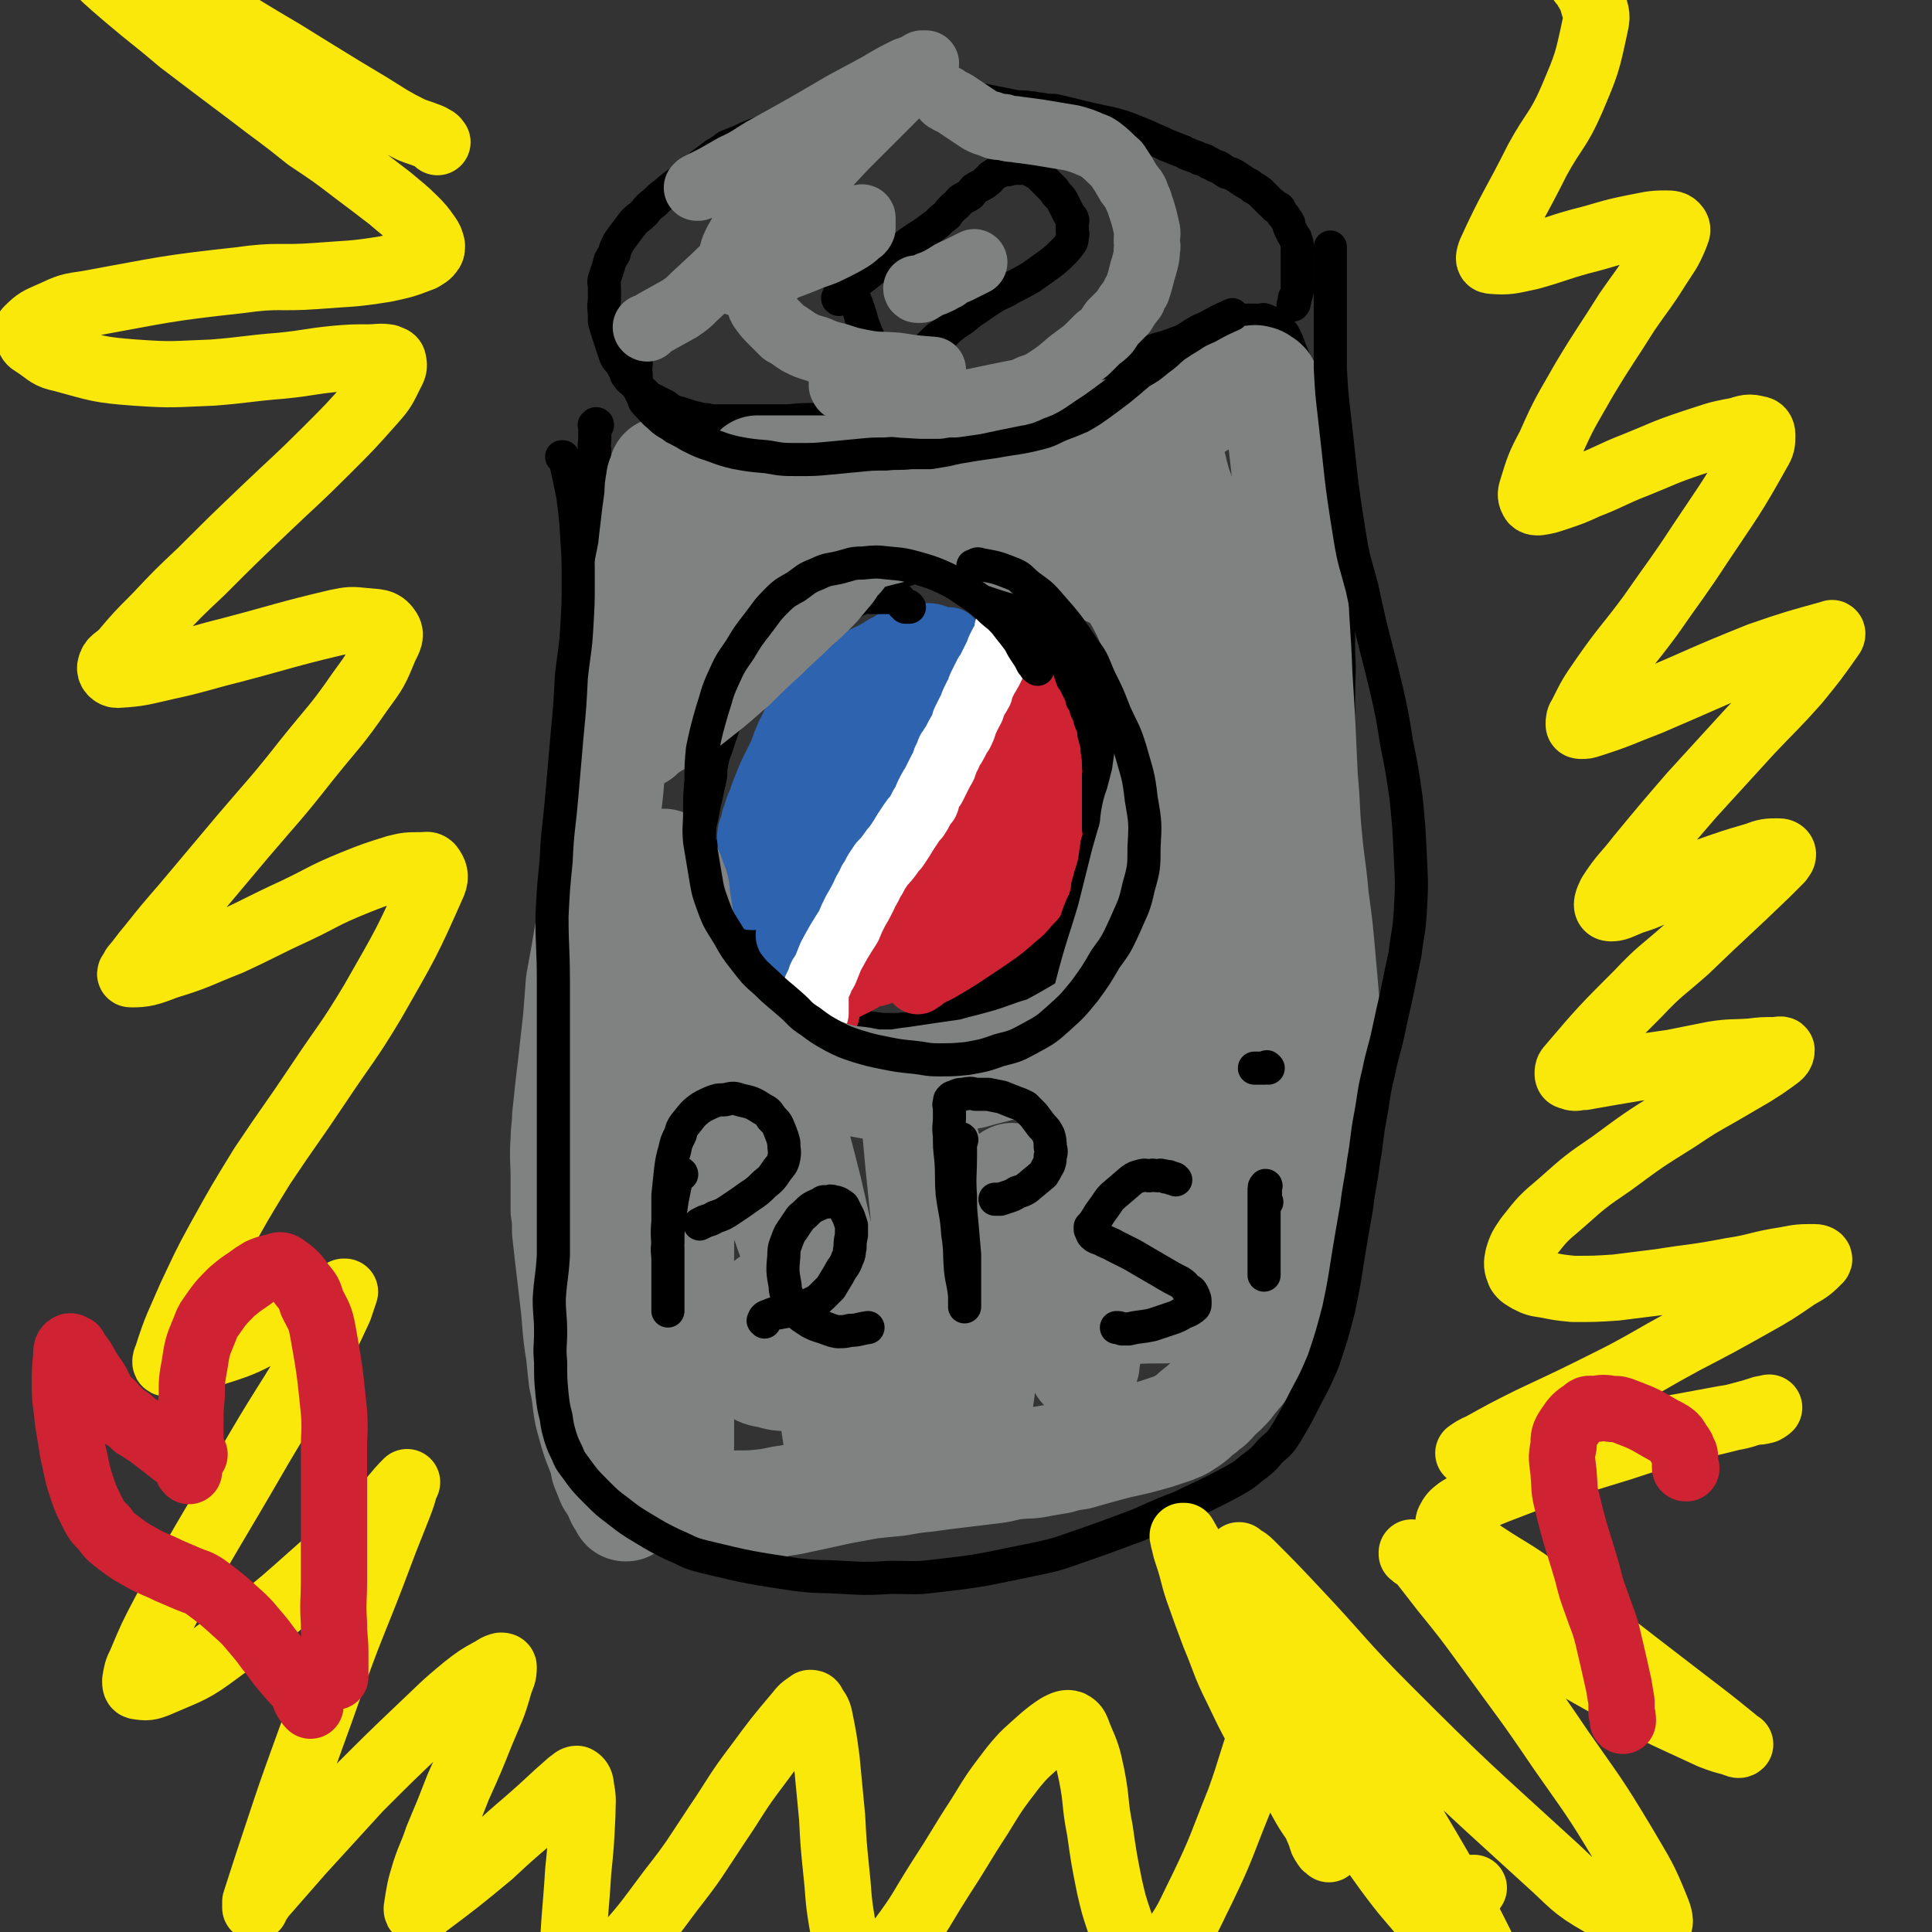
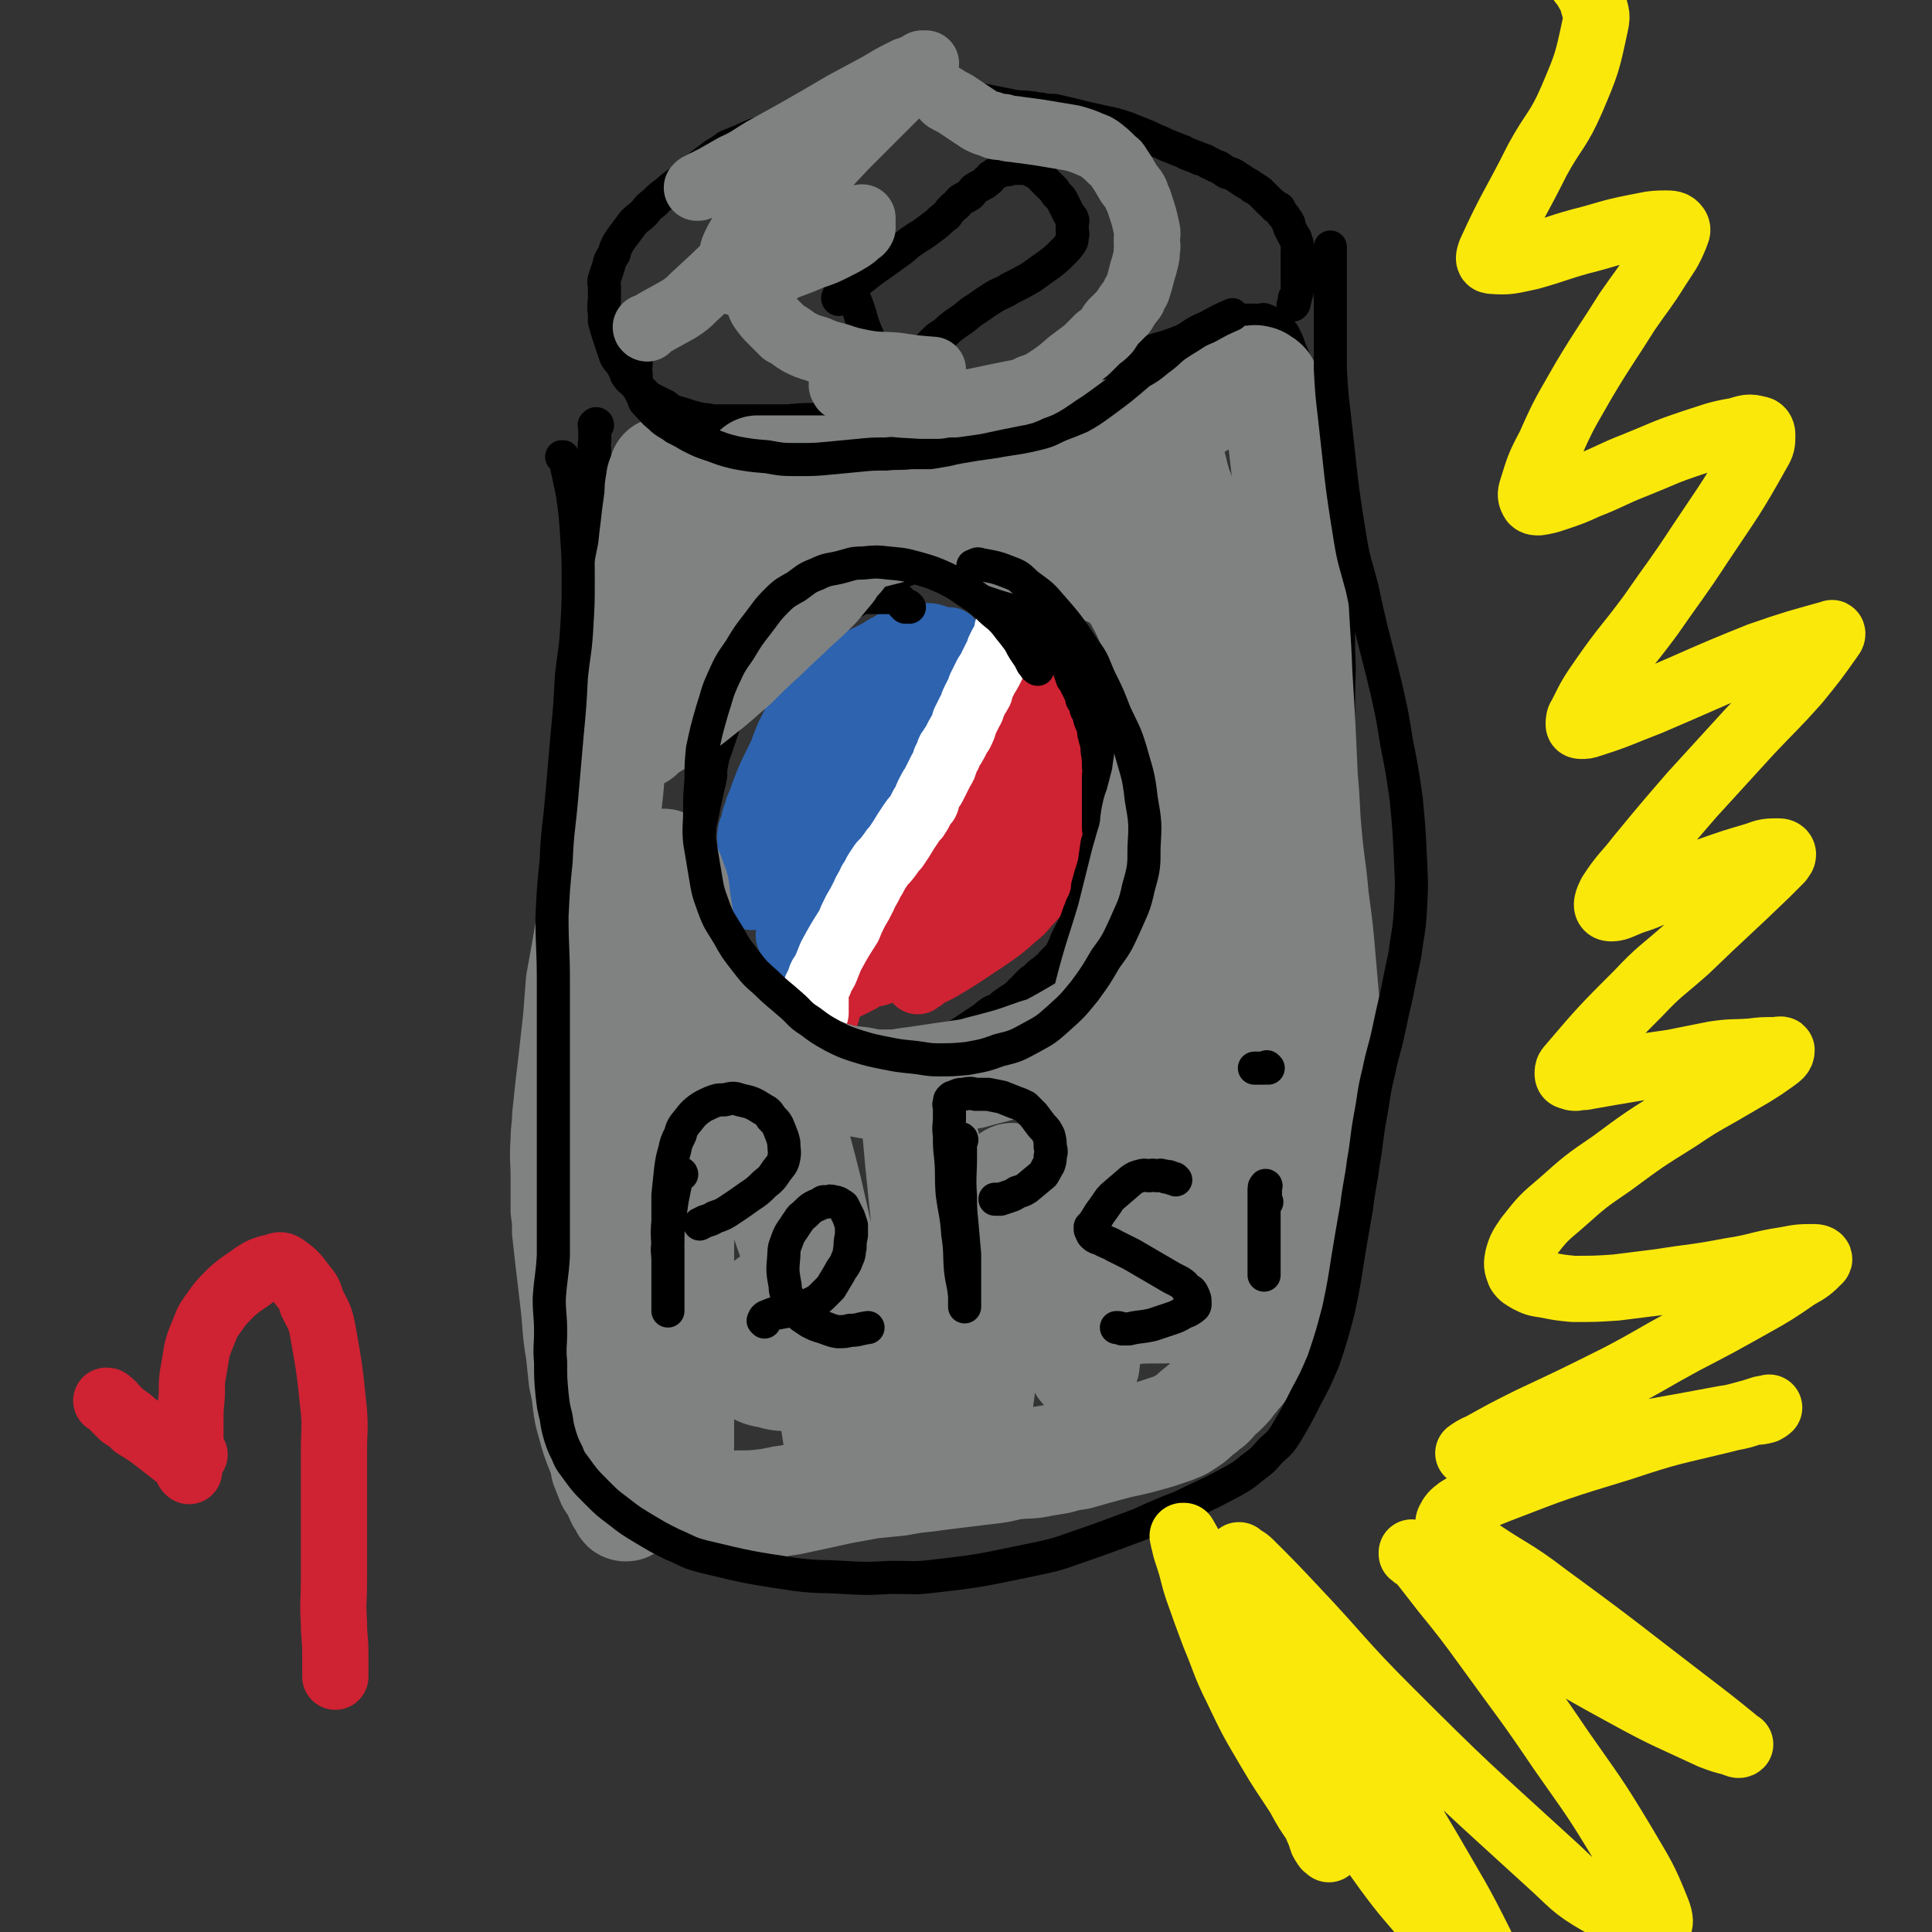
<svg xmlns="http://www.w3.org/2000/svg" viewBox="0 0 1400 1400" version="1.1">
  <rect x="0" y="0" width="1400" height="1400" fill="#333333" stroke="none" />
  <g fill="none" stroke="rgb(0,0,0)" stroke-width="24" stroke-linecap="round" stroke-linejoin="round">
-     <path d="M700,478c0,0 0,-1 -1,-1 0,0 0,1 -1,1 0,0 0,0 -1,0 -2,0 -2,0 -3,0 -3,0 -3,0 -6,0 -4,0 -4,0 -8,0 -5,0 -5,0 -11,0 -7,0 -7,0 -13,0 -7,0 -7,0 -14,0 -5,0 -5,0 -10,0 -5,0 -5,-1 -10,0 -4,0 -4,0 -8,2 -3,0 -3,0 -5,1 -3,2 -3,2 -6,4 -3,2 -4,1 -7,3 -4,4 -4,4 -8,8 -4,5 -4,5 -8,10 -5,7 -5,7 -9,14 -4,8 -4,8 -8,16 -4,10 -5,10 -9,19 -4,8 -4,8 -8,16 -3,7 -3,7 -6,14 -4,8 -4,8 -6,16 -2,7 -2,7 -4,14 -1,8 -1,8 -2,16 0,8 0,8 1,16 0,6 0,6 1,11 1,6 1,6 3,12 1,4 1,5 4,9 2,4 2,4 5,8 3,4 3,4 7,8 7,7 7,7 14,14 4,4 4,4 8,7 8,6 8,6 16,11 4,3 4,3 8,6 5,2 5,2 9,5 5,2 5,2 10,3 5,2 5,2 11,3 7,1 7,1 14,2 6,0 6,0 13,0 6,-1 6,0 13,-1 10,-3 10,-3 19,-8 5,-2 4,-3 8,-6 4,-3 4,-3 8,-6 4,-2 4,-3 8,-5 4,-3 4,-3 9,-5 4,-4 4,-4 9,-7 4,-3 4,-3 9,-6 4,-2 4,-2 8,-5 4,-3 4,-3 7,-6 6,-7 7,-7 13,-14 3,-5 3,-6 6,-11 3,-6 4,-6 7,-12 3,-6 3,-6 5,-12 3,-6 3,-6 5,-12 2,-4 2,-4 4,-9 2,-4 2,-4 3,-9 1,-3 1,-3 2,-6 1,-4 1,-4 2,-8 2,-7 2,-7 4,-14 0,-3 0,-3 0,-7 1,-4 1,-4 0,-8 0,-3 0,-3 0,-7 -1,-4 -1,-4 -2,-7 -1,-4 -2,-4 -4,-8 -1,-4 -1,-4 -3,-8 -5,-8 -6,-8 -11,-15 -3,-4 -3,-4 -5,-7 -4,-5 -4,-5 -8,-9 -4,-4 -4,-4 -8,-7 -5,-4 -5,-4 -9,-8 -4,-3 -4,-3 -7,-7 -4,-3 -4,-3 -8,-6 -4,-2 -4,-3 -8,-5 -4,-3 -4,-2 -8,-4 -4,-2 -3,-3 -7,-4 -4,-2 -4,-2 -9,-3 -4,-1 -4,-1 -9,-1 -5,-1 -5,0 -10,0 -4,0 -4,0 -8,0 -4,0 -4,0 -8,0 -1,0 -1,0 -1,0 " />
    <path d="M433,308c0,0 0,-1 -1,-1 0,0 -1,0 -1,1 -1,0 0,0 0,0 0,1 0,1 0,3 0,3 0,3 0,7 0,4 -1,4 0,8 0,9 0,9 1,18 1,9 1,9 2,19 1,9 1,9 2,17 1,10 1,10 2,19 0,9 0,9 0,17 0,11 0,11 0,22 0,13 0,13 -1,25 0,12 0,12 -2,25 -1,13 -2,13 -4,27 -2,16 -1,16 -4,32 -1,14 -2,14 -3,27 -2,13 -2,13 -4,25 -2,16 -2,16 -4,31 -2,13 -2,13 -3,26 -2,12 -3,12 -4,25 -3,25 -3,25 -6,51 -2,13 -2,13 -3,26 -2,27 -3,27 -4,54 -1,13 0,13 0,26 0,13 0,13 0,26 0,23 0,23 0,46 0,10 0,10 0,21 0,19 -1,19 0,37 0,8 1,8 1,16 2,11 2,11 3,22 1,4 1,4 2,9 1,3 1,4 3,7 3,5 3,5 7,8 2,3 2,2 5,4 4,3 4,3 8,6 13,6 13,6 26,12 7,2 8,2 15,4 7,1 7,1 14,3 6,2 6,3 13,5 6,2 6,2 13,4 7,2 7,2 13,4 6,1 6,2 13,3 7,2 7,3 15,4 7,2 7,2 15,2 14,1 14,0 27,0 8,1 8,1 15,0 7,0 7,0 15,-1 8,0 8,0 16,-2 16,-2 16,-2 31,-5 6,-1 6,-2 13,-3 5,-1 5,-1 9,-2 6,-1 6,-1 12,-2 13,-3 13,-4 25,-6 7,-2 7,-1 14,-2 7,-1 7,-2 13,-3 7,-1 7,-1 14,-3 12,-3 12,-3 24,-6 13,-4 13,-4 27,-8 14,-4 14,-4 29,-8 5,-1 5,-1 10,-2 10,-4 10,-4 21,-7 5,-2 5,-2 9,-4 5,-2 5,-2 10,-4 8,-4 8,-4 16,-7 4,-2 4,-2 8,-4 4,-3 4,-3 7,-6 5,-5 5,-5 9,-11 3,-4 3,-4 6,-8 3,-5 3,-5 5,-10 5,-14 5,-14 8,-29 4,-16 4,-16 7,-33 1,-7 1,-7 3,-14 2,-14 2,-14 4,-28 2,-16 2,-16 4,-33 2,-10 2,-10 2,-20 1,-16 0,-16 0,-32 0,-20 0,-20 0,-40 0,-11 0,-11 0,-22 0,-10 0,-10 0,-20 0,-20 0,-20 -1,-41 0,-9 0,-9 -1,-18 0,-10 0,-10 -1,-19 0,-10 1,-10 0,-19 0,-10 0,-10 -1,-20 0,-11 0,-11 -1,-22 0,-18 0,-18 0,-36 0,-8 0,-8 0,-16 0,-16 1,-16 0,-32 0,-14 0,-14 -1,-28 -1,-6 -1,-6 -2,-11 -2,-11 -2,-11 -4,-21 -1,-5 -1,-5 -2,-10 -1,-4 -1,-4 -2,-9 -1,-5 -1,-5 -2,-10 0,-4 -1,-4 -1,-9 -1,-4 -1,-4 -2,-8 0,-4 -1,-4 -1,-8 -1,-3 0,-3 -1,-7 0,-4 0,-4 -1,-8 -1,-10 -1,-10 -2,-20 0,-4 0,-4 0,-9 -2,-9 -2,-9 -3,-18 -1,-5 -1,-5 -2,-9 -2,-9 -2,-9 -4,-18 -1,-4 0,-4 -2,-8 -1,-5 -2,-5 -4,-11 -1,-3 -1,-3 -2,-5 -1,-2 -1,-2 -2,-4 -1,-1 -1,-1 -2,-2 -1,-2 -1,-2 -2,-3 -1,-1 -1,0 -3,-1 -3,-2 -3,-3 -6,-4 -2,-1 -2,0 -4,0 -1,0 -1,0 -3,0 -3,0 -3,0 -6,0 -4,0 -3,0 -7,1 -5,1 -5,1 -9,2 -5,2 -5,2 -11,4 -7,3 -7,3 -14,6 -9,3 -9,3 -17,6 -7,2 -8,2 -15,5 -6,2 -6,2 -12,4 -6,2 -7,2 -13,4 -5,2 -6,1 -11,4 -6,2 -6,3 -12,6 -7,3 -7,3 -13,5 -8,3 -8,3 -16,5 -8,2 -8,2 -16,4 -7,1 -7,1 -14,3 -7,2 -7,3 -14,4 -7,2 -7,1 -14,2 -7,1 -7,1 -14,2 -8,1 -8,1 -15,2 -7,1 -7,1 -14,1 -8,0 -8,0 -15,0 -6,0 -6,0 -13,1 -5,0 -5,0 -10,0 -6,0 -6,1 -12,1 -5,0 -5,0 -11,0 -11,0 -11,0 -21,1 -6,0 -6,0 -11,0 -5,0 -5,0 -9,0 -5,0 -5,0 -10,0 -7,0 -7,0 -14,0 -3,0 -3,0 -5,0 -3,0 -3,0 -6,0 -4,-1 -4,-1 -7,-1 -4,-1 -4,-1 -8,-2 -3,-1 -3,-1 -6,-2 -3,-1 -4,-1 -7,-2 -3,-1 -3,-2 -6,-4 -6,-3 -6,-3 -12,-6 -2,-2 -2,-2 -4,-4 -4,-3 -4,-4 -7,-7 -2,-2 -3,-2 -4,-4 -2,-2 -1,-2 -2,-4 -2,-4 -2,-4 -4,-7 -2,-2 -2,-2 -3,-4 -2,-6 -2,-6 -4,-12 -2,-6 -2,-6 -4,-13 0,-3 0,-3 0,-6 -1,-6 0,-6 0,-12 0,-4 0,-4 0,-7 0,-3 -1,-3 0,-6 1,-3 1,-3 2,-6 1,-3 1,-3 2,-7 1,-2 1,-2 3,-5 1,-4 1,-4 3,-8 2,-3 2,-3 5,-7 3,-4 3,-4 6,-8 4,-4 4,-3 8,-7 3,-4 3,-4 7,-7 4,-4 4,-4 8,-7 7,-6 7,-6 15,-11 3,-3 3,-3 7,-6 3,-2 3,-3 6,-5 4,-3 4,-3 8,-6 5,-3 5,-3 9,-6 5,-2 5,-2 10,-4 4,-2 4,-2 9,-4 11,-4 11,-3 22,-7 5,-2 5,-2 10,-4 5,-2 5,-2 9,-4 9,-2 10,-2 19,-5 4,-1 4,-1 9,-1 9,-2 9,-2 19,-3 5,-1 5,-2 10,-2 7,-1 7,0 13,0 5,0 5,0 10,0 9,0 9,0 18,0 5,0 5,0 10,0 5,0 5,0 10,0 5,0 5,0 10,1 5,1 5,1 10,2 5,1 5,1 10,2 6,1 6,0 11,1 4,0 4,1 8,1 5,1 5,1 10,1 13,3 13,3 25,6 5,1 5,1 9,2 10,2 10,2 19,5 5,2 5,2 10,4 5,2 5,2 9,4 5,2 5,2 9,4 5,2 5,2 10,4 4,1 3,2 7,3 4,2 4,1 7,3 4,1 4,1 7,3 3,1 3,2 7,3 3,2 3,2 6,4 4,1 4,1 7,3 3,2 3,2 6,4 3,2 3,1 6,4 3,1 3,2 5,3 2,2 2,2 4,4 2,2 2,2 4,4 2,1 1,1 3,3 1,1 2,0 3,1 1,2 1,2 2,4 2,2 2,2 3,4 1,1 1,1 2,3 0,2 0,2 1,4 1,2 1,2 2,4 1,2 2,2 2,4 1,2 1,2 1,4 1,2 0,2 0,4 0,2 0,2 0,5 0,2 0,2 0,4 0,2 0,2 0,3 0,3 0,3 0,5 0,2 0,2 0,4 0,2 0,2 0,4 0,2 1,2 0,3 0,2 0,2 -1,4 0,1 0,1 -1,2 0,1 1,1 0,2 0,2 0,2 -1,3 " />
  </g>
  <g fill="none" stroke="rgb(207,34,51)" stroke-width="48" stroke-linecap="round" stroke-linejoin="round">
    <path d="M599,734c0,0 -1,-1 -1,-1 0,0 0,1 1,1 0,-1 0,-1 0,-2 0,-1 0,-1 0,-2 0,-1 0,-1 0,-2 0,-1 -1,-1 0,-2 0,-1 1,-1 2,-3 1,-1 1,-1 3,-2 2,-2 1,-2 4,-3 1,-1 1,-1 3,-2 2,-1 2,-1 4,-2 2,-1 2,-1 4,-2 2,-1 2,-1 4,-2 1,-1 1,-1 3,-2 2,-1 2,-1 4,-2 3,-1 3,0 6,-1 3,-1 3,-1 5,-2 3,-1 3,-1 5,-2 4,-1 4,-1 7,-3 3,-1 3,-2 6,-4 3,-1 3,-1 6,-3 3,-2 3,-2 6,-4 2,-2 2,-2 4,-4 2,-2 2,-2 4,-4 1,-1 2,-1 3,-3 2,-2 2,-2 3,-4 2,-2 1,-2 3,-4 1,-3 2,-3 4,-6 1,-3 1,-3 2,-6 1,-3 1,-3 2,-6 1,-3 1,-3 2,-6 1,-2 1,-2 2,-5 1,-2 1,-2 2,-4 0,-3 1,-3 1,-5 1,-3 1,-3 2,-5 1,-3 1,-3 2,-6 1,-3 1,-3 2,-6 1,-3 1,-3 2,-6 1,-2 1,-2 1,-4 1,-3 2,-3 2,-6 1,-3 0,-3 0,-6 1,-3 1,-3 1,-6 1,-4 1,-4 1,-8 1,-4 1,-4 1,-7 1,-7 0,-7 0,-13 0,-3 0,-3 0,-6 0,-2 0,-2 0,-4 0,-1 0,-1 0,-3 0,-2 0,-2 0,-4 0,-3 0,-3 0,-6 0,-1 0,-1 0,-2 0,-2 0,-2 0,-4 0,-1 0,-1 0,-2 0,-1 0,-1 0,-3 0,-1 0,-1 0,-2 0,-1 0,-1 0,-2 0,-1 0,-1 0,-2 0,-1 0,-1 0,-2 0,-1 0,-1 0,-2 0,-1 0,-1 0,-1 0,-1 0,-1 0,-2 0,-1 0,-1 0,-2 0,-1 0,-1 0,-2 0,-1 0,-1 0,-2 0,-1 0,-1 0,-3 0,0 0,0 0,0 0,-1 0,-1 0,-2 0,-1 0,-1 0,-2 0,-1 0,-1 0,-2 0,-1 0,-1 0,-2 0,-1 0,-1 0,-2 0,-1 0,-1 0,-1 0,-2 0,-2 0,-3 0,-1 0,-1 0,-2 0,0 1,0 0,0 -1,0 -1,0 -2,0 0,0 -1,0 -1,0 -1,0 -1,0 -2,1 -1,3 -1,3 -2,6 -2,7 -2,7 -4,15 -2,10 -2,10 -4,21 -3,12 -3,12 -6,24 -2,10 -2,10 -5,20 -2,8 -2,8 -5,16 -3,6 -3,6 -6,13 -3,6 -3,6 -7,13 -4,5 -5,5 -9,10 -4,6 -4,6 -9,11 -4,5 -4,5 -9,10 -4,5 -5,4 -9,9 -4,3 -4,3 -8,7 -2,2 -2,2 -5,4 -2,2 -2,2 -4,4 -1,1 -1,1 -3,3 -1,1 -1,1 -2,2 -1,1 -1,1 -2,2 -1,1 0,1 -2,3 -1,2 -1,2 -3,4 -1,1 -1,1 -2,2 -1,2 -1,2 -1,4 -1,1 0,1 0,2 0,0 0,0 0,0 0,0 -1,0 0,1 0,1 0,1 2,1 5,2 5,3 11,4 6,1 6,0 12,0 3,0 3,0 6,0 3,0 3,-1 6,0 3,0 3,0 6,1 3,0 3,0 6,1 3,0 3,0 6,0 3,0 3,0 6,0 2,0 2,0 5,0 3,0 3,0 6,-1 4,-1 4,-2 8,-3 3,-1 3,-1 5,-2 3,-1 3,-1 5,-2 3,-1 3,-1 5,-3 3,-1 3,-2 6,-4 3,-1 3,-1 6,-3 5,-4 5,-4 9,-8 2,-2 2,-2 4,-4 2,-1 2,-1 3,-3 2,-2 2,-2 3,-4 2,-3 2,-3 4,-5 2,-4 2,-3 4,-7 2,-4 2,-4 3,-8 2,-4 2,-4 4,-8 2,-4 2,-4 4,-8 1,-4 1,-4 2,-8 1,-4 0,-4 1,-9 1,-4 1,-4 2,-9 1,-4 1,-4 2,-8 1,-6 1,-6 1,-11 1,-6 0,-6 0,-12 0,-5 1,-5 0,-10 0,-9 0,-9 0,-18 -1,-7 -1,-7 -2,-15 0,-3 0,-3 0,-5 0,-2 0,-2 -1,-4 0,-2 0,-2 0,-4 0,-1 0,-1 0,-1 0,-1 0,-1 0,-2 0,-1 0,-1 0,-2 0,0 0,0 0,0 1,1 1,1 2,2 1,3 1,3 2,6 4,10 4,10 8,20 3,8 3,8 5,16 2,7 2,7 4,14 1,6 1,6 1,11 1,6 1,6 0,12 -2,12 -2,13 -6,25 -4,12 -5,12 -11,23 -3,5 -4,5 -8,9 -4,5 -4,5 -8,9 -4,5 -4,5 -9,9 -9,8 -9,8 -19,15 -6,4 -6,4 -12,8 -12,8 -12,8 -24,15 -4,2 -4,2 -8,4 -2,1 -2,1 -4,3 -2,1 -2,1 -3,2 " />
  </g>
  <g fill="none" stroke="rgb(45,99,175)" stroke-width="48" stroke-linecap="round" stroke-linejoin="round">
    <path d="M581,717c0,0 -1,0 -1,-1 0,0 0,0 1,-1 0,-1 0,-1 0,-3 0,-2 -1,-2 0,-3 0,-3 0,-3 1,-5 1,-3 1,-3 3,-6 1,-3 1,-3 3,-7 3,-4 3,-4 5,-9 6,-12 6,-12 11,-24 3,-6 3,-6 6,-12 2,-6 3,-6 6,-11 2,-4 2,-4 4,-8 2,-3 1,-4 3,-7 2,-3 2,-3 4,-6 3,-4 3,-4 5,-7 3,-4 3,-4 6,-8 3,-3 3,-3 5,-7 3,-3 3,-3 5,-7 3,-3 3,-3 5,-7 3,-4 2,-4 4,-7 4,-6 4,-6 8,-12 2,-2 2,-2 3,-5 4,-6 4,-6 8,-12 2,-3 2,-3 3,-6 2,-5 2,-5 4,-9 1,-2 1,-2 2,-4 0,-2 0,-2 1,-4 0,-2 -1,-2 0,-4 0,-2 0,-2 1,-3 0,-4 0,-4 0,-8 0,-2 0,-2 0,-5 0,-1 0,-1 0,-2 0,-1 0,-1 0,-2 0,-1 0,-1 0,-3 0,-2 0,-2 0,-3 0,-2 0,-2 0,-3 0,-3 0,-3 0,-6 0,-1 0,-1 0,-3 0,-1 0,-1 0,-3 0,-1 0,-1 0,-2 -1,-3 -1,-3 -2,-5 -1,-1 -1,-1 -2,-2 -1,-1 -1,-1 -3,-2 -5,-2 -5,-2 -10,-2 -4,0 -4,0 -8,1 -4,1 -4,1 -8,2 -5,2 -5,1 -9,4 -5,2 -5,3 -9,5 -9,5 -9,4 -18,9 -3,2 -4,1 -7,4 -6,4 -5,4 -11,9 -3,3 -3,3 -6,6 -2,3 -2,3 -5,5 -3,3 -3,3 -6,7 -3,4 -3,4 -5,8 -4,6 -3,6 -6,11 -3,7 -3,7 -5,13 -6,13 -7,13 -12,26 -2,5 -2,5 -4,11 -2,4 -2,4 -3,9 -2,3 -1,3 -2,7 -1,3 -2,3 -2,6 -1,4 0,4 0,8 0,3 0,3 0,7 0,7 -1,7 0,13 0,3 0,3 1,6 0,2 0,2 0,4 0,1 0,1 0,3 0,1 0,1 0,2 0,0 0,0 0,1 0,1 0,1 0,2 0,0 0,0 0,0 0,-2 -1,-2 0,-4 1,-6 2,-6 4,-12 5,-14 6,-14 11,-27 7,-17 7,-17 14,-34 6,-13 6,-13 13,-26 5,-10 5,-10 9,-19 4,-6 4,-6 7,-12 2,-2 2,-2 3,-4 1,-1 0,-1 1,-3 1,-1 1,-1 2,-2 1,-1 1,-1 2,-2 1,-1 1,-1 3,-2 1,-1 1,-1 3,-2 3,-1 3,-1 5,-1 4,-2 4,-1 8,-2 4,-1 4,-1 7,-2 3,-1 3,-1 6,-2 2,-1 2,-1 4,-2 2,-1 1,-1 3,-2 1,0 1,0 2,0 1,0 1,0 2,0 0,0 0,0 1,0 0,0 0,0 0,0 0,0 0,0 0,1 -2,3 -1,3 -3,6 -3,8 -3,8 -7,15 -7,12 -7,12 -13,24 -7,12 -7,12 -13,24 -7,13 -6,13 -13,25 -5,12 -6,12 -11,24 -8,19 -8,19 -15,39 -3,6 -3,6 -5,13 -1,4 -1,4 -2,8 -1,4 -1,4 -1,8 -1,1 0,1 0,2 0,0 0,0 0,0 0,-1 -1,-1 0,-1 0,-2 0,-2 0,-3 2,-4 2,-4 4,-9 5,-9 5,-9 10,-19 6,-11 6,-11 11,-21 6,-12 6,-12 13,-24 12,-22 12,-22 25,-43 9,-15 9,-15 17,-29 4,-6 4,-6 7,-12 3,-5 3,-6 6,-11 5,-7 5,-7 10,-14 2,-3 2,-3 3,-5 1,-1 1,-1 1,-3 1,-2 1,-2 2,-4 1,-1 1,-1 2,-3 1,-1 1,-1 2,-2 0,-2 0,-2 1,-4 0,-1 0,-1 0,-2 0,-1 0,-1 1,-2 0,0 -1,0 0,-1 0,-2 0,-2 0,-3 0,0 0,0 1,0 " />
  </g>
  <g fill="none" stroke="rgb(255,255,255)" stroke-width="48" stroke-linecap="round" stroke-linejoin="round">
    <path d="M591,734c0,0 -1,-1 -1,-1 0,0 1,1 1,1 0,-1 0,-2 0,-3 0,-1 0,-1 0,-2 0,-1 0,-1 0,-2 0,-1 0,-1 0,-2 0,-1 0,-1 0,-2 0,-1 0,-1 0,-2 0,-1 -1,-1 0,-2 0,-2 0,-2 1,-4 1,-2 1,-2 2,-4 1,-5 2,-4 4,-8 2,-5 2,-5 4,-10 6,-11 6,-11 13,-22 2,-5 2,-5 5,-11 3,-5 3,-5 6,-11 2,-5 3,-5 5,-10 2,-3 2,-3 4,-7 2,-3 2,-3 4,-6 3,-3 3,-3 6,-7 2,-3 2,-3 4,-5 2,-3 2,-3 4,-6 3,-5 3,-5 7,-11 2,-3 2,-3 4,-5 2,-3 2,-3 4,-7 1,-2 1,-2 3,-4 1,-2 0,-2 1,-4 1,-2 1,-2 2,-4 1,-2 1,-2 2,-3 1,-2 1,-2 2,-4 2,-4 2,-4 4,-8 2,-3 2,-3 3,-7 1,-2 1,-2 2,-4 1,-1 0,-1 1,-3 1,-1 1,-1 2,-3 1,-1 1,-1 2,-3 1,-2 1,-2 2,-4 1,-2 1,-2 2,-3 2,-4 2,-4 3,-8 1,-2 1,-2 2,-4 1,-2 1,-2 2,-4 2,-3 1,-3 3,-7 1,-2 1,-2 2,-4 1,-1 1,-1 2,-3 0,-2 0,-2 1,-4 1,-2 1,-2 2,-4 1,-2 1,-2 2,-4 1,-1 1,-1 2,-3 1,-2 1,-2 2,-4 1,-2 1,-2 2,-4 1,-2 1,-2 2,-4 1,-1 1,-1 1,-3 1,-2 1,-2 2,-4 1,-2 1,-2 2,-3 1,-1 1,-1 1,-2 1,-1 1,-1 1,-2 0,-1 0,-1 0,-2 1,-1 0,-1 0,-2 1,-1 1,-1 2,-1 0,-1 0,-1 1,-1 0,0 0,0 1,0 0,0 0,0 0,0 " />
  </g>
  <g fill="none" stroke="rgb(0,0,0)" stroke-width="24" stroke-linecap="round" stroke-linejoin="round">
    <path d="M659,440c0,0 -1,-1 -1,-1 0,0 1,1 1,1 -1,0 -2,0 -3,0 -1,-1 -1,-1 -2,-2 0,-1 0,-1 -1,-2 -1,-1 -1,-2 -2,-2 -3,-1 -3,-1 -6,-1 -2,0 -2,0 -4,0 -2,0 -2,0 -4,0 -3,0 -3,0 -6,0 -2,0 -2,-1 -4,0 -3,0 -4,0 -6,2 -6,3 -6,4 -12,8 -4,4 -4,4 -8,8 -9,9 -9,10 -18,18 -6,5 -6,4 -12,8 -5,4 -5,4 -10,8 -5,4 -5,3 -10,7 -8,8 -8,8 -16,17 -4,4 -4,5 -7,10 -3,5 -3,5 -5,11 -2,6 -2,6 -4,12 -2,5 -2,5 -3,10 -1,5 -1,5 -1,10 -1,5 -1,5 -2,9 -1,5 -1,5 -2,9 -1,5 -1,5 -2,10 -1,6 -2,6 -2,12 -1,11 -1,11 0,23 0,6 1,6 2,11 1,7 1,7 2,14 1,5 0,5 2,10 1,9 1,9 4,17 1,4 2,4 4,8 2,4 1,4 3,7 2,3 2,3 4,5 4,6 4,6 9,11 2,3 2,3 5,5 4,3 4,3 8,6 3,3 3,3 7,6 4,2 4,2 7,5 4,3 4,3 7,6 3,2 2,3 5,5 3,3 3,2 7,5 3,2 3,2 6,4 2,2 2,2 5,3 3,2 3,2 6,3 3,2 3,1 6,2 3,1 3,1 6,2 5,1 5,1 9,2 4,1 4,2 8,2 8,1 8,0 15,1 4,0 4,0 7,0 8,-1 8,0 16,-1 3,-1 3,-1 7,-2 3,-1 3,-1 6,-2 3,-2 3,-2 6,-4 5,-4 5,-4 10,-7 3,-2 3,-2 6,-4 3,-2 3,-2 6,-4 3,-2 3,-2 6,-4 2,-2 2,-2 5,-4 3,-1 3,-1 6,-3 2,-2 2,-2 5,-4 3,-2 3,-2 6,-4 2,-1 2,-2 4,-4 2,-1 2,-1 3,-3 2,-2 2,-2 4,-4 3,-2 3,-2 5,-4 2,-2 2,-2 5,-4 2,-2 2,-2 4,-3 1,-2 1,-2 3,-4 2,-2 2,-2 4,-4 1,-2 1,-2 2,-4 1,-2 1,-2 2,-4 0,-1 0,-1 1,-3 1,-2 1,-2 2,-4 1,-2 1,-2 2,-4 1,-2 1,-2 2,-3 1,-3 1,-3 2,-6 1,-3 1,-3 2,-5 1,-4 2,-4 3,-7 1,-3 1,-3 2,-7 0,-3 0,-3 1,-6 1,-4 1,-4 2,-7 1,-3 1,-3 2,-7 1,-7 1,-7 2,-14 1,-3 1,-3 2,-6 0,-2 -1,-2 -1,-5 0,-3 0,-3 0,-6 0,-3 0,-3 0,-6 0,-3 0,-3 0,-7 0,-3 0,-3 0,-5 0,-7 0,-7 0,-13 0,-4 1,-4 0,-7 0,-6 0,-6 -1,-12 0,-6 -1,-6 -2,-11 -1,-3 0,-3 -1,-6 -1,-3 -1,-2 -2,-5 -1,-2 0,-2 -1,-4 -1,-2 -1,-2 -2,-4 0,-2 0,-2 -1,-4 0,-1 -1,-1 -2,-3 0,-2 0,-2 -1,-4 -1,-2 -1,-2 -2,-4 -1,-2 -1,-2 -2,-4 -1,-2 -1,-2 -2,-3 -1,-3 -1,-3 -2,-6 -1,-3 -1,-3 -2,-5 -2,-3 -2,-3 -4,-6 -2,-3 -2,-3 -4,-6 -1,-2 -1,-2 -3,-4 -1,-2 -1,-2 -2,-4 -2,-2 -2,-2 -3,-4 -2,-2 -2,-1 -3,-4 -1,-1 -1,-2 -2,-3 -1,-2 -2,-2 -3,-4 -2,-2 -1,-2 -3,-4 -1,-2 -2,-1 -3,-3 -3,-2 -3,-2 -5,-4 -1,-2 -1,-2 -3,-4 -2,-2 -2,-2 -4,-4 -2,-2 -2,-2 -4,-3 -1,-2 -2,-2 -4,-3 -2,-1 -2,-2 -5,-3 -1,-1 -1,-1 -3,-2 -2,0 -2,0 -3,-1 -2,-1 -2,-1 -4,-2 -3,-1 -3,-1 -5,-2 -3,-1 -3,-1 -6,-2 -6,-1 -6,0 -12,0 -3,0 -3,0 -7,0 -5,0 -5,0 -11,1 -3,0 -3,0 -5,1 -3,0 -3,1 -5,2 -2,0 -2,0 -4,1 -1,0 -1,-1 -2,0 -1,0 -1,0 -1,1 " />
  </g>
  <g fill="none" stroke="rgb(128,130,130)" stroke-width="80" stroke-linecap="round" stroke-linejoin="round">
    <path d="M482,343c0,0 -1,-1 -1,-1 0,0 0,1 1,1 0,0 0,0 0,0 -1,0 -1,0 -1,1 -1,2 -2,2 -2,5 -1,5 -1,5 -1,10 -1,8 -1,8 -2,15 -1,9 -1,9 -2,17 -1,10 -1,9 -3,19 -2,10 -2,10 -4,20 -2,11 -2,11 -4,22 -2,10 -3,10 -5,20 -3,10 -2,10 -4,20 -3,12 -4,12 -6,24 -3,15 -2,15 -4,30 -3,16 -2,16 -4,33 -2,14 -2,14 -4,29 -2,17 -2,17 -4,33 -2,13 -2,13 -3,25 -2,12 -2,12 -4,24 -2,11 -2,11 -4,22 -1,13 -1,13 -2,26 -2,18 -2,18 -4,36 -1,8 -1,8 -2,17 -1,9 -1,9 -2,19 0,8 -1,8 -1,16 -1,14 0,14 0,27 0,6 0,6 0,12 0,6 0,6 0,12 1,7 1,7 1,15 1,9 1,9 2,18 2,17 2,17 4,34 2,18 1,18 4,36 1,10 1,9 2,19 2,9 2,9 3,18 1,7 1,7 3,14 3,11 3,11 7,21 2,5 2,6 3,11 2,5 2,5 4,10 4,6 4,6 7,13 1,1 1,1 2,3 1,1 1,1 2,2 0,0 0,0 0,0 0,1 -1,0 -1,0 0,0 0,1 1,0 0,0 0,-1 1,-1 0,-1 1,-1 1,-2 2,-2 2,-2 2,-4 2,-4 2,-4 3,-9 1,-7 1,-7 2,-14 1,-8 1,-9 2,-17 1,-11 1,-11 1,-22 1,-12 2,-12 2,-24 1,-13 0,-13 1,-26 0,-12 0,-12 1,-25 0,-13 0,-13 0,-27 0,-13 0,-13 1,-26 0,-14 0,-14 1,-28 0,-14 0,-14 0,-28 0,-17 -1,-17 0,-34 0,-18 1,-18 1,-36 1,-21 1,-21 2,-42 1,-21 1,-21 3,-42 1,-15 1,-15 2,-30 1,-8 1,-7 2,-15 0,-5 0,-5 0,-9 0,-1 0,-1 0,-2 0,0 0,-1 0,-1 0,0 0,0 0,0 0,0 0,0 0,0 0,0 -1,-1 -1,-1 0,0 1,1 1,2 0,1 -1,1 0,2 0,1 1,1 2,2 1,2 1,2 2,5 2,6 3,6 3,12 4,25 4,25 5,50 2,18 2,18 2,37 0,40 -1,40 -2,80 0,17 0,17 0,35 -1,14 -1,14 -1,28 -1,16 -1,16 -1,32 -1,22 0,22 0,45 0,11 0,11 0,21 0,18 0,18 0,36 0,7 0,7 0,15 0,9 0,9 0,19 0,4 -1,4 0,7 0,3 0,3 1,6 1,5 2,5 3,11 1,2 0,2 1,4 1,2 1,2 2,4 1,2 0,2 2,4 3,3 3,4 7,6 5,3 6,2 11,2 8,1 8,1 16,0 10,0 10,0 19,-1 9,-1 9,-2 18,-3 19,-4 19,-4 37,-8 11,-2 11,-2 22,-4 10,-1 10,-1 20,-2 11,-2 11,-2 21,-3 7,-1 7,-1 15,-2 16,-2 17,-2 33,-4 8,-1 8,-2 16,-3 10,-1 10,0 19,-2 6,-1 6,-1 12,-2 7,-2 7,-2 14,-3 14,-4 14,-4 29,-8 14,-3 14,-3 28,-7 6,-2 6,-2 12,-4 4,-2 4,-1 8,-4 7,-4 6,-5 13,-10 2,-2 2,-2 5,-4 3,-3 3,-3 5,-6 3,-2 3,-2 6,-5 3,-3 3,-3 5,-6 3,-3 3,-4 6,-7 3,-4 3,-4 6,-8 3,-4 3,-4 7,-8 3,-4 4,-4 6,-9 7,-11 7,-11 13,-24 3,-7 3,-7 5,-15 2,-12 3,-12 4,-23 1,-24 1,-24 0,-48 0,-11 -1,-11 -2,-21 -1,-9 0,-9 -2,-18 -2,-13 -3,-13 -6,-26 -2,-7 -2,-7 -4,-14 -2,-8 -2,-8 -3,-16 -2,-8 -2,-8 -4,-15 -2,-8 -2,-8 -4,-15 -2,-8 -1,-8 -4,-16 -5,-20 -6,-20 -11,-40 -3,-9 -2,-9 -4,-19 -2,-9 -2,-9 -4,-18 -2,-8 -2,-8 -4,-16 -2,-15 -3,-15 -5,-31 -1,-8 -1,-8 -2,-16 -1,-8 -1,-8 -2,-16 0,-8 0,-8 -1,-15 0,-6 0,-6 -1,-13 0,-6 0,-6 0,-11 -1,-9 -1,-9 -2,-18 -1,-3 -1,-3 -2,-7 -1,-4 -1,-4 -2,-8 -1,-4 -1,-4 -1,-8 -2,-5 -1,-5 -2,-9 -2,-9 -2,-9 -4,-17 -1,-3 -1,-3 -2,-7 -1,-2 -1,-2 -2,-5 -1,-2 -1,-2 -2,-4 -1,-2 0,-3 -2,-4 -1,-2 -1,-2 -3,-4 -2,-2 -2,-2 -4,-4 -2,-2 -2,-2 -4,-3 -2,-2 -2,-2 -4,-4 -2,-3 -1,-3 -3,-5 -2,-2 -2,-2 -4,-4 -3,-2 -3,-2 -6,-4 -2,-2 -2,-2 -5,-4 -2,-2 -2,-2 -5,-4 -1,-2 -1,-2 -3,-4 -2,-2 -2,-2 -4,-3 -2,-2 -1,-2 -3,-4 -3,-2 -3,-2 -6,-4 -2,-2 -3,-2 -5,-4 -3,-2 -3,-2 -6,-3 -4,-3 -4,-4 -8,-6 -4,-2 -5,-2 -9,-4 -6,-2 -6,-2 -11,-4 -10,-3 -10,-3 -20,-6 -4,-1 -4,-1 -9,-2 -4,0 -4,0 -9,-1 -4,-1 -4,-1 -7,-2 -4,-1 -4,-1 -8,-1 -4,-1 -4,-1 -9,-1 -4,0 -4,0 -8,-1 -6,0 -6,0 -11,-1 -5,0 -5,0 -11,0 -7,-1 -7,-1 -14,-2 -7,0 -7,0 -15,0 -6,-1 -6,-1 -12,-1 -7,-1 -7,-1 -13,-2 -7,-1 -7,-1 -13,-1 -6,0 -6,-1 -11,-1 -5,0 -5,0 -10,0 -3,0 -3,0 -6,0 -2,0 -2,0 -4,0 -2,0 -2,0 -4,0 -1,0 -1,0 -2,0 -1,0 -1,0 -2,0 0,0 0,0 -1,0 -1,0 -1,0 -2,0 -1,0 -1,0 -2,0 -1,0 -1,0 -2,0 -1,0 -1,0 -2,0 -1,0 -1,0 -1,0 -1,0 -1,0 -2,0 -1,0 -2,0 -3,0 0,0 1,0 1,0 0,0 0,0 0,0 3,0 3,0 6,0 5,0 5,0 11,0 8,0 8,0 16,0 8,0 8,0 16,0 10,0 10,-1 20,-1 13,-1 13,-1 25,-2 22,-2 22,-2 43,-4 11,-2 11,-2 21,-4 19,-2 20,-2 39,-5 7,0 8,0 15,-1 12,-2 12,-2 24,-4 6,-1 6,-1 11,-3 12,-3 12,-3 25,-6 6,-2 6,-2 12,-4 9,-3 9,-3 18,-6 4,-2 4,-2 8,-4 3,-2 4,-2 7,-4 4,-2 4,-3 8,-6 3,-2 3,-2 7,-4 5,-2 5,-2 10,-5 3,-1 3,-1 5,-1 2,-1 2,-1 4,-1 2,0 2,0 3,0 2,0 2,0 3,0 2,0 2,-1 4,0 1,0 1,0 2,1 2,1 2,1 3,2 5,10 6,9 10,20 3,10 2,10 4,21 3,26 3,26 5,51 1,15 1,15 2,30 1,14 0,14 0,28 1,30 2,30 3,59 1,16 1,16 2,33 1,21 1,21 2,43 2,21 1,21 3,42 2,22 3,22 5,45 3,22 3,22 5,45 2,23 2,23 4,46 1,20 1,20 2,40 0,16 -1,16 -2,33 0,12 0,12 -2,24 -1,7 -1,7 -3,15 -2,6 -2,6 -5,12 -1,2 -1,2 -2,4 -1,1 -1,1 -2,2 -1,0 -2,0 -2,-1 -2,-2 -2,-3 -3,-6 -2,-12 -2,-12 -4,-24 -3,-23 -3,-23 -5,-46 -3,-29 -2,-29 -4,-59 -2,-32 -1,-32 -4,-64 -2,-27 -1,-27 -6,-54 -9,-55 -10,-55 -21,-110 -6,-26 -6,-26 -13,-51 -4,-18 -4,-18 -10,-36 -3,-12 -3,-12 -7,-23 -3,-10 -3,-10 -6,-20 -2,-7 -2,-7 -5,-13 -2,-4 -2,-4 -3,-9 -1,-2 -1,-2 -2,-5 -1,-2 -1,-2 -2,-3 -1,-3 -2,-3 -3,-5 0,-2 0,-2 -1,-4 0,-1 0,-1 0,-2 0,-1 0,-1 0,-2 0,-1 0,-1 0,-2 0,-1 0,-2 0,-2 0,0 1,1 1,2 2,5 2,5 3,10 3,11 3,11 6,22 3,11 2,11 5,22 3,11 3,11 6,22 3,12 4,12 6,24 1,4 0,4 0,8 0,1 1,1 0,1 0,0 -1,0 -2,0 -1,-1 -1,-1 -2,-1 -6,-2 -6,-1 -11,-3 -24,-10 -23,-11 -47,-21 -11,-5 -11,-5 -23,-10 -17,-7 -17,-6 -35,-13 -7,-2 -7,-2 -14,-4 -6,-2 -6,-2 -12,-4 -4,-2 -3,-2 -7,-4 -8,-2 -8,-2 -15,-5 -5,-1 -5,-1 -10,-2 -6,-1 -6,-1 -12,-3 -7,-1 -6,-1 -13,-3 -13,-3 -13,-2 -27,-5 -6,-2 -6,-2 -13,-4 -6,-1 -6,-2 -13,-3 -11,-2 -11,-2 -22,-4 -6,-1 -6,-1 -11,-2 -6,0 -6,0 -11,0 -5,0 -5,-1 -10,0 -9,2 -9,3 -17,6 -4,1 -4,1 -8,4 -4,2 -4,2 -7,5 -4,4 -4,4 -7,8 -4,4 -4,4 -9,9 -4,5 -5,5 -9,11 -4,5 -4,5 -7,10 -4,6 -4,6 -7,11 -3,5 -3,5 -6,11 -2,4 -2,4 -4,9 -1,3 -1,3 -2,7 -1,2 -1,2 -2,4 0,2 -1,2 -1,3 0,0 0,0 0,1 0,0 0,0 0,0 0,-1 0,-1 0,-1 0,-1 -1,-1 0,-2 1,-2 2,-1 4,-3 5,-5 5,-5 10,-10 9,-7 9,-7 18,-13 12,-9 12,-8 25,-16 14,-9 14,-8 27,-17 23,-14 22,-14 44,-28 7,-5 7,-4 14,-8 4,-3 4,-3 9,-6 2,-1 2,-1 4,-3 1,-1 1,-1 2,-2 0,0 1,-1 1,-1 0,0 -1,0 -1,0 -1,0 -1,0 -2,1 -3,2 -3,3 -6,5 -6,6 -6,7 -12,13 -10,8 -10,8 -20,15 -11,9 -11,9 -23,17 -11,8 -11,8 -21,17 -8,6 -8,6 -15,13 -7,8 -7,8 -14,17 -6,8 -6,8 -12,17 -5,7 -5,8 -10,16 -5,8 -6,8 -11,17 -4,6 -4,6 -8,13 -3,6 -3,6 -6,12 -3,4 -3,4 -5,9 -3,4 -2,4 -5,7 0,1 0,1 -1,3 -1,0 -2,1 -2,1 0,0 0,0 1,-1 0,-1 0,-1 1,-2 4,-3 5,-2 9,-5 7,-4 7,-4 13,-8 11,-7 11,-7 21,-15 13,-10 12,-10 25,-21 11,-11 11,-11 22,-21 11,-11 11,-10 22,-21 8,-7 8,-7 16,-15 5,-6 5,-6 10,-12 3,-5 3,-5 7,-9 3,-4 3,-4 6,-8 2,-2 2,-2 3,-5 1,-2 1,-2 3,-5 1,-1 0,-1 1,-3 1,-1 2,-1 2,-2 1,-1 1,-1 1,-2 0,-1 0,-1 0,-2 0,0 0,-1 0,-1 0,0 0,1 0,1 0,0 0,0 0,0 -1,1 -1,1 -2,2 -2,1 -2,1 -5,3 -3,3 -3,3 -6,6 -3,2 -3,2 -7,4 -2,1 -2,1 -4,2 -1,1 -1,1 -2,2 -1,1 -1,1 -2,1 0,0 0,0 1,0 0,0 0,0 1,0 3,-1 2,-1 5,-2 7,-2 6,-3 13,-4 10,-3 10,-2 21,-5 8,-2 8,-2 16,-4 14,-3 14,-3 29,-5 12,-2 12,-3 23,-4 11,-2 11,-1 21,-1 10,0 10,0 20,2 7,1 7,0 14,3 8,2 8,3 15,7 7,4 7,3 13,8 10,8 11,8 20,18 9,11 9,11 17,23 6,11 6,11 11,23 6,11 6,11 10,22 7,18 7,18 13,37 2,7 2,7 4,13 1,4 1,4 2,8 0,2 0,2 0,4 0,1 0,1 0,2 0,0 0,0 0,0 -1,-2 -1,-2 -2,-4 -5,-16 -4,-16 -9,-32 -9,-29 -9,-29 -18,-57 -6,-19 -6,-20 -13,-39 -3,-10 -3,-10 -7,-20 -3,-7 -3,-7 -6,-14 0,-1 0,-2 0,-2 1,-1 1,0 1,1 2,2 2,2 5,5 5,6 5,6 10,12 8,12 10,11 16,24 17,37 18,37 30,75 7,23 7,24 8,48 3,49 2,50 0,99 -1,23 -2,23 -6,45 -4,21 -4,21 -10,41 -4,17 -3,18 -9,34 -4,12 -6,11 -11,23 -6,10 -6,10 -12,21 -4,7 -4,7 -10,14 -4,5 -4,5 -9,10 -3,3 -3,3 -6,5 -2,2 -2,2 -4,2 -2,1 -2,1 -4,1 -2,-1 -2,-1 -4,-3 -2,-3 -3,-3 -3,-7 -2,-19 -3,-19 -2,-38 1,-15 3,-15 6,-30 4,-17 4,-17 8,-35 7,-27 8,-27 16,-54 5,-20 5,-20 10,-40 2,-7 2,-7 4,-14 2,-5 1,-5 3,-11 0,-5 0,-5 1,-10 1,-5 2,-5 3,-10 2,-7 2,-8 4,-15 1,-7 1,-7 2,-14 1,-10 2,-10 2,-19 0,-8 0,-8 -1,-17 0,-7 1,-7 0,-15 0,-3 -1,-3 -2,-5 0,-3 0,-3 0,-5 -1,-2 -1,-2 -1,-3 0,-1 0,-1 0,-2 0,-1 0,-1 0,-1 0,0 0,0 0,0 2,9 2,9 4,18 3,14 3,14 6,29 2,13 2,13 4,25 1,13 2,13 3,26 2,11 2,12 2,23 1,11 0,11 0,22 0,10 1,10 0,20 0,8 0,8 -2,16 -1,6 -1,6 -4,11 -3,6 -3,6 -7,12 -4,6 -4,6 -9,11 -4,6 -4,6 -9,11 -10,10 -11,10 -22,19 -5,5 -5,5 -11,9 -5,4 -5,4 -11,8 -13,7 -12,7 -25,14 -7,4 -8,3 -16,6 -14,5 -14,5 -29,9 -8,2 -8,2 -15,4 -21,3 -21,3 -41,6 -10,1 -10,2 -19,2 -11,0 -11,0 -21,-2 -10,-1 -11,-1 -21,-4 -25,-9 -25,-9 -49,-21 -10,-5 -10,-5 -19,-12 -10,-7 -10,-7 -18,-15 -13,-12 -13,-12 -25,-25 -5,-5 -5,-5 -9,-11 -4,-4 -4,-4 -7,-9 -2,-2 -2,-2 -4,-4 -3,-3 -3,-3 -5,-6 -1,-1 -1,-1 -2,-2 -1,-1 -1,-2 -1,-1 0,0 1,1 2,2 4,5 4,5 8,11 8,12 8,11 15,24 10,17 9,18 19,36 7,15 8,15 15,30 8,16 8,17 16,34 7,15 8,15 15,30 7,18 7,18 14,36 7,20 7,20 14,39 7,20 7,20 12,40 5,17 4,18 8,36 4,16 4,16 7,32 3,12 2,12 4,25 2,7 2,7 3,13 0,4 0,4 1,7 0,1 0,2 0,2 -1,1 -1,1 -1,0 -1,0 -2,0 -2,-1 -3,-9 -2,-10 -4,-19 -5,-29 -4,-29 -8,-59 -5,-32 -5,-32 -10,-63 -3,-26 -3,-26 -7,-51 -4,-25 -3,-25 -8,-50 0,-3 -1,-3 -1,-6 -1,0 -1,-1 0,-1 1,5 1,6 2,11 4,15 4,15 8,31 5,22 5,22 10,44 5,16 4,16 9,32 8,24 7,24 16,47 2,5 3,5 6,10 4,4 3,5 7,9 4,4 4,4 8,7 3,2 3,3 6,3 4,1 5,0 8,-2 4,-2 5,-2 7,-6 5,-5 5,-5 8,-11 4,-12 4,-13 5,-25 2,-21 2,-21 1,-41 -2,-24 -3,-24 -5,-48 -2,-19 -2,-19 -4,-39 -1,-11 -1,-11 -2,-22 0,-3 0,-3 1,-5 0,-1 -1,-1 0,-1 2,7 2,7 4,14 5,19 5,19 8,38 4,20 4,20 7,41 3,18 3,18 6,36 3,18 4,17 7,35 2,11 1,11 3,23 2,8 2,8 4,16 1,3 1,3 2,7 0,1 0,1 0,2 1,0 0,1 0,1 0,0 0,-1 0,-1 1,-4 1,-4 1,-7 2,-12 2,-12 3,-25 3,-21 2,-21 4,-42 2,-19 2,-19 4,-37 2,-13 3,-13 5,-25 2,-10 2,-10 4,-20 1,-5 1,-5 2,-10 1,-3 1,-3 2,-5 1,-1 1,-3 2,-2 5,3 5,4 9,10 6,12 6,12 10,25 11,31 10,31 19,62 4,10 4,10 7,20 2,6 2,7 4,13 1,2 1,2 2,4 0,1 0,2 0,2 1,-1 1,-2 1,-3 2,-14 2,-14 3,-29 1,-28 1,-28 0,-57 0,-28 0,-28 -1,-56 0,-24 0,-24 -1,-49 0,-3 0,-3 0,-7 0,-1 0,-2 0,-1 2,5 2,7 4,14 9,26 9,26 18,52 5,13 5,12 11,25 4,10 4,10 9,20 3,6 3,6 7,11 2,3 2,3 5,6 1,2 1,3 3,4 2,1 3,1 6,0 3,-2 3,-3 5,-6 5,-10 6,-10 8,-21 11,-44 9,-45 18,-89 3,-18 2,-18 5,-35 2,-13 2,-13 4,-26 1,-1 0,-2 0,-2 0,0 0,1 0,2 1,9 2,9 2,17 1,15 0,15 0,30 0,20 1,20 0,40 0,21 0,21 -1,41 -1,19 -2,19 -3,38 -1,13 -1,13 -2,26 0,7 0,7 -1,14 0,3 0,3 0,6 0,1 0,1 0,1 0,0 0,0 0,1 0,0 0,0 0,0 1,0 0,0 0,-1 0,-1 1,-1 0,-2 0,-2 0,-2 -2,-2 0,-1 -1,-1 -1,-1 -2,-1 -1,-2 -2,-2 -4,-1 -4,-1 -8,-1 -14,-1 -14,-1 -28,0 -18,0 -18,0 -36,2 -24,2 -24,2 -47,5 -19,2 -19,2 -39,6 -14,3 -14,3 -29,7 -15,3 -15,3 -30,7 -15,4 -15,4 -29,8 -17,5 -17,5 -33,9 -8,2 -8,2 -15,3 -7,1 -7,2 -14,2 -7,0 -7,0 -14,-2 -6,-1 -6,-1 -11,-4 -3,-1 -4,-1 -6,-3 -3,-2 -3,-3 -4,-5 -1,-5 -2,-5 -1,-10 0,-6 1,-7 4,-12 4,-6 4,-7 11,-11 9,-8 10,-8 21,-13 7,-5 8,-4 16,-7 5,-2 5,-2 11,-2 2,-1 2,0 5,0 1,0 1,0 3,0 0,0 0,0 1,0 1,-1 1,-1 2,-1 " />
  </g>
  <g fill="none" stroke="rgb(0,0,0)" stroke-width="24" stroke-linecap="round" stroke-linejoin="round">
    <path d="M461,250c0,0 -1,-1 -1,-1 0,0 0,1 1,1 0,0 0,0 0,0 0,0 -1,-1 -1,-1 0,0 1,1 1,1 0,0 0,0 0,1 0,2 0,2 0,4 0,4 0,4 0,7 0,5 -1,5 0,9 0,4 0,4 1,8 2,5 2,5 4,9 1,2 0,2 2,4 5,5 5,6 10,10 5,5 6,4 11,8 6,3 6,3 11,6 8,4 8,4 17,7 8,3 8,3 16,5 11,2 11,2 23,3 11,2 11,2 23,2 11,0 11,0 22,-1 11,-1 11,-1 21,-2 10,-1 10,-1 20,-1 9,-1 9,0 18,-1 7,0 7,0 14,0 6,-1 6,-1 12,-2 4,-1 4,-1 9,-2 6,-1 6,-1 12,-2 7,-1 7,-1 14,-2 16,-3 16,-2 32,-6 8,-2 8,-3 15,-6 8,-3 8,-3 15,-6 7,-4 7,-4 14,-9 15,-11 15,-11 29,-23 7,-4 7,-4 13,-9 7,-5 6,-5 12,-10 6,-4 6,-4 11,-7 6,-4 6,-4 13,-7 9,-5 9,-5 18,-9 " />
    <path d="M408,332c0,0 -1,-1 -1,-1 0,0 1,1 1,1 0,0 0,-1 0,-1 0,0 0,0 0,0 2,4 2,4 3,9 2,9 2,9 4,19 2,15 2,15 3,31 1,15 1,15 1,31 0,16 0,16 -1,33 -1,18 -2,18 -4,37 -1,20 -1,20 -3,41 -2,23 -2,23 -4,46 -2,23 -3,23 -4,46 -2,20 -2,20 -3,40 0,23 1,23 1,47 0,20 0,20 0,40 0,25 0,25 0,49 0,20 0,20 0,41 0,16 0,16 0,33 0,18 0,18 0,36 -1,16 -2,16 -3,31 0,12 1,12 1,24 0,11 -1,11 0,22 0,12 0,12 1,23 1,9 1,9 3,17 1,7 1,7 3,14 2,6 2,6 5,12 2,5 2,5 5,9 8,11 8,11 17,20 7,7 7,7 15,13 9,7 9,7 19,13 10,6 10,6 20,11 12,5 11,6 23,9 33,8 34,8 67,13 17,2 17,1 33,2 18,1 18,1 36,0 16,0 16,1 32,-1 36,-4 36,-5 71,-12 14,-3 15,-3 29,-8 23,-8 23,-8 47,-17 11,-5 11,-5 23,-10 8,-3 8,-3 16,-7 15,-7 15,-7 30,-15 7,-4 7,-4 13,-9 8,-6 8,-6 14,-13 7,-6 7,-6 12,-14 7,-12 7,-12 13,-24 7,-13 7,-13 13,-27 6,-18 6,-18 11,-37 4,-19 4,-20 7,-39 3,-18 3,-18 6,-35 2,-17 3,-17 5,-33 3,-17 2,-17 5,-33 3,-16 2,-16 6,-32 3,-15 4,-15 7,-29 3,-14 3,-14 6,-27 3,-15 3,-15 6,-29 2,-16 3,-16 4,-32 1,-19 1,-19 0,-39 -1,-21 -1,-21 -3,-42 -3,-21 -3,-21 -7,-41 -3,-19 -3,-19 -7,-37 -9,-38 -10,-37 -18,-75 -5,-19 -6,-19 -9,-38 -7,-43 -6,-43 -11,-86 -2,-17 -2,-17 -3,-35 0,-13 0,-13 0,-26 0,-10 0,-10 0,-20 0,-9 0,-9 0,-18 0,-12 0,-12 0,-24 " />
    <path d="M752,485c0,0 -1,0 -1,-1 -1,0 -1,0 -1,-1 -1,-1 -1,-1 -2,-2 -1,-2 -1,-2 -2,-4 -2,-3 -2,-3 -4,-6 -2,-3 -2,-4 -4,-7 -3,-4 -3,-4 -7,-9 -3,-4 -3,-4 -7,-8 -5,-4 -5,-4 -9,-8 -6,-5 -6,-5 -12,-9 -9,-6 -8,-6 -18,-11 -9,-4 -9,-4 -19,-7 -11,-3 -11,-3 -22,-4 -9,-1 -9,-1 -19,0 -8,0 -8,1 -16,3 -8,2 -9,1 -17,5 -8,3 -8,4 -15,9 -7,4 -8,4 -14,10 -8,8 -7,8 -14,17 -7,9 -7,9 -13,19 -7,10 -7,10 -12,21 -5,11 -4,11 -8,23 -4,14 -4,14 -7,28 -1,11 -1,11 -1,22 -1,12 -1,12 -1,23 0,11 -1,11 0,22 2,12 2,12 4,24 2,12 2,12 6,23 4,11 5,11 11,21 5,9 5,9 12,18 7,9 7,9 15,16 8,8 9,8 18,16 7,6 6,7 14,12 8,6 8,6 17,11 8,4 8,4 17,7 10,3 10,3 20,5 10,2 10,2 20,3 10,1 10,2 19,2 10,0 11,0 21,-1 11,-2 12,-2 23,-6 12,-3 12,-3 23,-9 11,-6 11,-6 20,-14 10,-9 10,-9 19,-20 8,-11 8,-11 15,-23 8,-11 8,-11 14,-24 6,-14 7,-14 10,-28 4,-14 4,-15 4,-29 1,-17 1,-18 -2,-35 -2,-18 -3,-18 -8,-36 -4,-13 -5,-13 -11,-26 -5,-13 -5,-13 -11,-25 -5,-11 -4,-12 -11,-21 -12,-18 -12,-18 -26,-34 -6,-7 -7,-7 -15,-13 -6,-5 -5,-6 -13,-9 -10,-4 -11,-4 -22,-6 -2,-1 -2,0 -5,1 " />
    <path d="M494,851c0,0 -1,-1 -1,-1 0,0 0,0 1,1 0,0 0,0 0,0 0,0 -1,-1 -1,-1 0,0 0,0 1,1 0,0 0,0 0,0 0,0 -1,-1 -1,-1 0,0 0,0 1,1 0,0 0,0 0,0 0,0 0,-1 -1,-1 0,0 0,0 0,1 -1,1 -2,1 -2,2 -2,3 -1,4 -2,7 -1,5 -1,5 -2,10 -1,7 -1,7 -2,14 -1,8 -1,8 -1,17 -1,6 0,6 0,13 0,5 0,5 0,10 0,5 0,5 0,10 0,3 0,3 0,7 0,2 0,2 0,4 0,1 0,1 0,2 0,1 0,1 0,2 0,0 0,0 0,1 0,0 0,0 0,0 0,-1 0,-1 0,-2 0,-3 0,-3 0,-5 0,-7 0,-7 0,-14 0,-11 0,-11 0,-22 0,-11 -1,-11 0,-22 0,-10 0,-10 0,-19 1,-10 1,-10 2,-19 1,-7 1,-7 3,-14 1,-5 1,-5 4,-11 1,-4 1,-4 3,-7 5,-6 5,-7 10,-11 4,-3 5,-3 9,-5 5,-2 5,-2 10,-2 5,-1 6,-2 11,0 9,2 9,2 17,7 4,2 4,3 6,6 4,4 4,4 6,9 2,5 2,5 3,9 0,6 1,6 0,11 -1,5 -2,5 -5,9 -4,6 -4,6 -9,10 -5,5 -5,5 -11,9 -7,5 -7,5 -13,9 -6,4 -6,4 -12,6 -3,2 -4,2 -7,3 -2,1 -2,1 -4,2 " />
    <path d="M554,958c0,0 -1,-1 -1,-1 0,0 1,1 1,1 0,-1 -1,-2 0,-3 1,-1 1,-1 4,-2 4,-2 4,-1 8,-2 6,-1 6,-1 11,-2 5,-2 5,-2 10,-4 4,-2 5,-2 9,-6 3,-3 3,-3 6,-6 3,-5 3,-5 6,-10 3,-6 4,-5 6,-11 2,-4 1,-4 2,-8 0,-4 0,-4 1,-9 0,-3 0,-4 0,-7 -1,-3 -1,-3 -2,-6 -1,-2 -1,-2 -2,-4 -1,-2 -1,-2 -2,-4 -1,-1 -2,-1 -3,-2 -2,-1 -2,-1 -4,-1 -2,-1 -2,-1 -4,0 -3,0 -3,-1 -5,1 -7,3 -7,3 -12,8 -4,3 -3,3 -6,7 -3,5 -4,5 -6,10 -2,6 -3,6 -3,13 -1,11 -1,11 1,22 0,5 1,5 3,10 1,3 1,3 3,6 3,3 3,3 6,6 3,2 3,2 6,4 4,2 4,2 7,3 7,2 7,3 13,4 5,0 5,0 9,-1 6,0 6,-1 13,-2 " />
    <path d="M697,826c0,0 -1,-1 -1,-1 0,0 0,0 1,1 0,0 0,0 0,0 0,0 0,-1 -1,-1 0,0 -1,0 -1,1 0,1 0,2 1,4 0,3 0,3 0,7 0,15 -1,15 0,30 0,9 0,9 1,19 1,11 1,11 2,23 0,8 0,8 0,17 0,9 0,9 0,17 0,1 0,1 0,3 0,0 0,1 0,1 0,-1 0,-1 0,-2 0,-3 0,-3 0,-6 -1,-10 -2,-10 -3,-19 -1,-13 0,-13 -2,-26 -1,-15 -2,-14 -4,-29 -1,-13 0,-13 -1,-25 -1,-9 -1,-9 -1,-17 -1,-7 0,-7 0,-13 0,-4 0,-4 0,-7 0,-2 -1,-2 0,-4 0,-2 0,-2 1,-3 1,-1 1,-1 2,-1 4,-2 4,-2 7,-2 5,-1 5,-1 9,0 4,0 5,0 9,0 5,1 5,1 10,2 5,2 5,2 10,4 3,1 3,1 7,3 3,3 3,3 6,6 3,4 3,4 6,8 3,3 3,3 5,7 1,4 1,4 1,8 1,3 1,4 0,7 0,3 0,3 -1,6 -2,3 -2,4 -4,7 -6,5 -6,5 -12,10 -3,2 -4,2 -7,3 -3,2 -3,2 -6,3 -3,1 -3,1 -6,2 -2,0 -2,0 -4,0 " />
    <path d="M852,855c0,0 -1,-1 -1,-1 -1,0 -1,0 -2,0 -1,-1 0,-1 -2,-1 0,-1 -1,0 -2,0 -1,-1 -1,-1 -3,-1 -1,-1 -2,0 -3,0 -3,0 -3,-1 -6,0 -3,0 -3,-1 -6,0 -4,1 -4,1 -7,3 -7,6 -7,6 -14,12 -3,3 -3,4 -6,8 -3,4 -3,4 -6,9 -2,3 -2,3 -4,5 0,1 0,1 0,2 1,2 1,3 2,4 2,2 3,2 6,3 5,3 5,2 10,5 6,3 6,3 12,6 12,7 12,7 24,14 5,3 5,3 11,6 3,2 3,2 5,5 2,1 3,1 4,3 2,4 2,4 2,8 0,2 -1,2 -2,3 -3,2 -3,2 -6,3 -5,3 -5,3 -11,5 -6,2 -6,2 -12,4 -9,2 -9,1 -17,3 -2,0 -3,0 -5,0 -2,-1 -2,-1 -4,-1 " />
    <path d="M918,871c0,0 -1,0 -1,-1 0,-1 0,-1 0,-1 0,-1 0,-1 0,-2 0,-1 0,-1 0,-2 0,-1 0,-1 0,-2 0,-1 0,-1 0,-2 0,-1 1,-2 0,-2 0,0 -1,1 -1,2 0,2 0,2 0,5 0,5 0,5 0,10 0,7 0,7 0,14 0,7 0,7 0,13 0,5 0,5 0,11 0,3 0,3 0,6 0,2 0,2 0,3 0,0 0,0 0,1 " />
    <path d="M919,774c0,0 -1,-1 -1,-1 0,0 0,1 -1,1 -1,0 -1,0 -2,0 -1,0 -1,0 -2,0 -1,0 -1,0 -2,0 -1,0 -1,0 -2,0 0,0 0,0 0,0 0,0 0,0 0,0 " />
    <path d="M608,217c0,0 -1,-1 -1,-1 0,0 0,1 1,1 0,0 0,0 0,0 0,0 -1,-1 -1,-1 0,0 0,1 1,1 0,0 0,0 0,0 0,-1 0,-1 0,-1 0,-1 -1,-1 0,-2 0,-1 0,-1 1,-2 3,-2 3,-2 6,-4 4,-3 4,-3 8,-5 4,-3 4,-3 9,-7 10,-7 10,-7 21,-15 4,-3 4,-4 9,-7 4,-3 5,-3 9,-6 4,-3 4,-3 8,-6 3,-3 3,-3 7,-6 2,-3 2,-3 5,-6 3,-2 3,-3 5,-5 3,-2 4,-2 7,-4 2,-2 1,-2 3,-4 3,-2 4,-2 7,-4 1,0 1,-1 2,-2 1,0 1,0 2,-1 1,-1 0,-1 1,-2 3,-2 3,-2 5,-3 2,-1 2,-1 4,-2 1,0 1,0 3,0 1,0 1,0 3,-1 1,0 1,0 2,0 1,0 1,0 2,0 1,0 1,0 3,0 1,0 1,0 2,0 1,0 1,0 3,0 2,1 1,1 3,2 2,1 2,1 4,2 2,2 2,2 4,4 2,2 2,2 4,4 2,2 2,2 4,4 1,2 1,2 3,4 2,2 2,2 3,4 1,2 1,2 2,4 1,2 1,2 2,4 1,2 1,2 2,3 1,1 1,1 1,2 1,1 0,1 0,2 0,1 0,1 0,2 0,1 0,1 0,2 0,1 0,1 0,2 0,2 1,2 0,4 0,3 0,3 -1,5 -3,4 -3,4 -6,7 -4,4 -4,4 -9,8 -7,5 -7,5 -14,10 -7,4 -7,4 -15,8 -6,4 -7,3 -13,7 -8,5 -7,5 -15,10 -6,5 -6,5 -12,9 -4,3 -4,3 -7,6 -4,3 -4,2 -7,5 -7,7 -7,7 -14,13 -3,3 -3,3 -5,5 -3,2 -2,2 -5,3 -2,2 -2,2 -5,3 -2,0 -2,0 -4,0 0,0 -1,0 -1,0 -3,-2 -3,-2 -4,-4 -2,-2 -2,-2 -3,-4 -4,-9 -5,-9 -8,-18 -5,-11 -4,-12 -8,-23 -2,-5 -2,-5 -4,-10 -1,-4 0,-4 0,-8 " />
  </g>
  <g fill="none" stroke="rgb(128,130,130)" stroke-width="48" stroke-linecap="round" stroke-linejoin="round">
    <path d="M469,238c0,0 -1,0 -1,-1 0,0 1,0 1,0 3,-1 3,-2 5,-3 9,-5 9,-5 18,-10 6,-4 6,-4 11,-9 23,-21 22,-21 44,-42 18,-17 18,-17 34,-34 16,-17 16,-17 31,-33 13,-13 13,-13 26,-26 9,-9 9,-9 18,-18 6,-5 6,-4 11,-10 2,-2 2,-2 3,-4 0,-1 1,-1 1,-2 -1,0 -2,0 -3,0 -5,3 -5,3 -11,5 -10,5 -10,5 -20,11 -13,7 -13,7 -26,14 -29,17 -29,17 -58,33 -10,6 -10,7 -21,12 -7,4 -7,4 -14,8 -4,2 -4,2 -8,4 -2,1 -2,1 -4,2 0,1 -1,1 -1,1 0,0 1,0 1,0 5,-2 5,-2 10,-4 10,-3 10,-3 19,-7 13,-6 13,-6 25,-12 11,-6 11,-7 22,-13 15,-10 15,-9 30,-19 4,-2 4,-2 8,-5 2,-1 2,-1 4,-2 1,-1 1,-2 1,-2 -2,2 -3,3 -6,6 -8,9 -8,10 -16,19 -12,12 -12,11 -23,23 -10,10 -11,9 -20,19 -8,9 -9,9 -16,19 -5,8 -5,8 -10,17 -3,6 -3,6 -4,13 -2,6 -2,7 -1,13 0,2 0,2 1,2 3,2 3,2 6,2 7,0 7,1 14,-2 19,-8 18,-10 36,-20 8,-5 8,-6 16,-11 5,-3 4,-3 9,-7 3,-2 3,-2 7,-5 2,-1 1,-1 3,-2 1,0 1,0 2,0 1,0 2,-1 2,0 0,0 0,1 0,2 -1,1 0,1 0,2 0,1 0,1 0,3 -1,2 -1,2 -3,3 -3,3 -3,3 -6,5 -5,3 -5,3 -11,6 -8,4 -8,4 -17,7 -7,3 -7,3 -15,6 -5,2 -5,1 -11,3 -3,1 -3,1 -6,2 -2,1 -3,0 -4,2 -2,1 -2,1 -3,3 -1,3 -1,3 -1,6 0,4 0,5 1,8 2,5 1,5 4,9 3,4 3,4 7,8 4,4 4,4 8,8 6,3 6,4 11,7 6,3 6,3 13,5 7,3 7,3 15,5 9,3 9,3 19,5 11,2 12,1 24,2 13,2 13,2 26,3 " />
    <path d="M611,280c0,0 -1,-1 -1,-1 0,0 0,1 1,1 0,0 0,0 0,0 0,0 0,0 0,1 2,1 2,1 4,1 13,5 12,6 26,9 13,3 13,2 26,3 7,0 7,0 13,0 6,-1 6,-1 12,-1 7,-1 7,-1 14,-2 14,-3 14,-3 29,-6 6,-1 6,-1 12,-4 6,-2 6,-2 11,-5 9,-6 9,-6 17,-13 4,-3 4,-3 8,-6 4,-3 4,-3 7,-6 3,-3 3,-3 6,-6 3,-2 3,-2 6,-5 2,-3 2,-3 4,-6 4,-4 4,-4 8,-8 3,-5 3,-5 7,-10 1,-3 1,-3 3,-6 2,-6 2,-6 4,-14 1,-3 1,-3 2,-7 1,-4 1,-4 1,-8 1,-3 0,-3 0,-7 0,-4 1,-4 0,-8 -2,-9 -2,-9 -5,-18 -1,-4 -2,-4 -3,-8 -2,-4 -3,-4 -5,-7 -4,-7 -4,-7 -8,-13 -1,-2 -2,-2 -4,-4 -4,-4 -4,-4 -9,-8 -3,-2 -3,-2 -6,-3 -7,-3 -7,-3 -14,-5 -6,-1 -6,-1 -12,-2 -6,-1 -6,-1 -12,-2 -7,-1 -7,-1 -15,-2 -5,-1 -5,0 -11,-2 -5,0 -5,0 -9,-2 -4,-1 -4,-1 -8,-3 -3,-2 -3,-2 -6,-4 -3,-2 -3,-2 -6,-4 -3,-2 -3,-2 -6,-4 -2,-1 -2,-1 -4,-2 -2,-1 -2,-1 -3,-2 0,0 0,0 0,0 " />
-     <path d="M665,210c0,0 -1,-1 -1,-1 0,0 0,1 1,1 0,0 0,0 0,0 0,0 -1,-1 -1,-1 0,0 0,1 1,1 0,0 1,0 2,0 2,-1 1,-1 3,-2 2,-1 2,-1 4,-2 3,-1 3,-1 5,-2 3,-1 3,-2 6,-3 4,-3 4,-3 9,-5 6,-3 6,-3 12,-6 " />
  </g>
  <g fill="none" stroke="rgb(250,232,11)" stroke-width="48" stroke-linecap="round" stroke-linejoin="round">
    <path d="M934,1208c0,0 -1,-1 -1,-1 0,0 0,0 0,0 0,1 -1,1 -1,2 0,4 0,4 0,8 1,10 1,10 3,20 2,14 2,14 5,28 4,22 4,22 9,44 3,11 4,11 8,21 1,4 1,4 3,7 1,2 2,2 3,3 0,0 0,0 0,0 0,-1 0,-1 0,-2 -1,-3 -1,-3 -3,-5 -3,-6 -3,-6 -6,-11 -7,-10 -7,-10 -13,-21 -11,-17 -11,-16 -21,-33 -13,-22 -13,-22 -24,-45 -9,-18 -8,-19 -16,-38 -6,-16 -6,-16 -12,-33 -4,-12 -3,-12 -7,-24 -2,-6 -2,-6 -3,-11 -1,-2 0,-2 -1,-4 0,0 1,0 1,0 26,46 26,46 53,93 25,42 24,42 50,83 21,34 21,34 44,66 14,19 15,19 30,37 9,11 9,11 19,21 6,6 6,6 13,10 3,2 3,3 7,3 1,1 2,0 2,-1 0,-8 0,-9 -3,-16 -17,-34 -18,-34 -37,-67 -26,-44 -26,-44 -54,-87 -22,-34 -23,-34 -45,-68 -13,-19 -13,-19 -26,-38 -5,-8 -5,-8 -10,-16 -1,-3 -1,-3 -3,-6 0,0 -1,0 0,0 3,3 4,2 8,6 16,16 16,16 32,33 34,36 33,38 68,73 56,56 57,56 115,109 19,17 18,19 39,31 18,11 24,14 40,16 4,1 3,-5 1,-10 -10,-25 -11,-25 -25,-49 -21,-35 -22,-35 -45,-68 -25,-37 -26,-37 -52,-73 -16,-22 -16,-22 -33,-43 -7,-9 -7,-9 -14,-18 -4,-5 -5,-5 -9,-9 0,0 0,1 0,1 2,2 3,2 5,3 11,8 11,9 22,17 20,14 19,16 41,29 42,27 42,28 86,52 31,17 31,16 63,31 8,3 8,3 16,5 2,1 4,2 5,1 0,0 -2,-1 -4,-3 -16,-13 -16,-13 -33,-26 -51,-39 -51,-40 -103,-78 -26,-20 -28,-18 -55,-37 -5,-4 -5,-4 -10,-9 -3,-2 -3,-2 -5,-5 -1,-1 -2,-2 -1,-4 2,-4 3,-5 7,-8 13,-8 13,-8 28,-14 44,-17 44,-17 90,-31 36,-12 36,-11 73,-20 12,-3 12,-3 23,-6 4,0 4,0 8,-1 2,-1 3,-2 3,-2 -1,0 -3,1 -5,1 -13,4 -13,5 -27,7 -54,10 -54,10 -108,19 -23,3 -23,3 -46,5 -15,1 -15,1 -30,2 -1,0 -2,-1 -2,-1 3,-2 4,-3 9,-5 18,-10 18,-10 36,-19 32,-15 32,-15 64,-31 23,-12 23,-13 47,-26 25,-13 25,-13 50,-27 16,-9 16,-9 32,-20 9,-5 10,-6 16,-12 1,-1 -1,-2 -3,-2 -10,0 -11,0 -21,2 -20,3 -20,5 -40,8 -26,5 -26,4 -51,8 -16,2 -16,2 -32,4 -15,1 -15,1 -31,1 -10,-1 -10,-1 -20,-3 -7,-1 -7,-1 -13,-4 -3,-2 -4,-2 -6,-5 -2,-5 -2,-6 -1,-11 2,-7 3,-8 7,-14 11,-14 11,-14 24,-25 18,-16 18,-16 37,-29 23,-17 23,-17 47,-32 15,-10 15,-10 31,-19 12,-7 12,-7 24,-14 8,-5 8,-5 15,-10 4,-3 6,-4 6,-7 0,-1 -3,0 -5,0 -9,0 -9,0 -17,1 -14,1 -14,0 -27,2 -15,3 -15,3 -30,6 -14,2 -14,2 -27,4 -18,3 -18,3 -35,6 -4,1 -4,0 -8,1 -2,0 -2,0 -4,-1 -1,0 -2,0 -2,-2 0,-2 0,-3 2,-5 23,-27 24,-28 49,-53 16,-17 17,-16 35,-32 29,-28 29,-27 58,-55 5,-5 5,-5 10,-10 1,-2 2,-2 2,-4 0,-1 -1,-2 -3,-2 -8,0 -9,0 -17,3 -17,5 -17,5 -34,11 -15,6 -15,7 -31,13 -12,4 -11,5 -24,9 -8,3 -12,6 -17,5 -3,-1 -1,-6 1,-10 9,-14 11,-14 21,-27 19,-23 19,-23 38,-45 21,-23 21,-23 42,-46 17,-18 18,-18 34,-36 13,-16 13,-16 25,-33 1,-1 1,-3 0,-2 -25,7 -26,7 -52,16 -40,16 -40,17 -80,34 -21,8 -21,9 -43,16 -3,1 -3,1 -6,1 -1,0 -2,0 -2,-1 0,-3 0,-4 2,-7 7,-14 7,-14 16,-27 16,-23 17,-22 34,-45 18,-26 19,-26 36,-52 22,-33 23,-33 42,-67 3,-5 3,-6 3,-12 0,-2 -1,-4 -3,-4 -7,-2 -8,-1 -15,1 -17,3 -17,4 -33,9 -21,7 -21,8 -41,16 -18,7 -17,8 -35,15 -11,5 -11,5 -23,9 -6,2 -6,2 -12,3 -2,0 -3,0 -4,-1 -2,-3 -2,-5 -1,-8 5,-16 5,-17 13,-32 11,-25 12,-25 25,-48 15,-25 16,-25 31,-49 11,-16 12,-16 22,-32 7,-11 8,-11 13,-23 1,-3 2,-4 1,-6 -2,-3 -4,-3 -8,-3 -11,0 -12,1 -23,3 -20,4 -19,5 -39,10 -18,5 -18,6 -36,11 -14,3 -16,4 -28,3 -3,0 -2,-3 -1,-6 15,-33 17,-33 34,-67 12,-22 15,-21 25,-44 11,-26 11,-26 17,-54 2,-8 0,-9 -2,-17 -2,-6 -3,-6 -6,-12 -1,-1 -1,-1 -2,-2 " />
-     <path d="M317,103c0,0 0,0 -1,-1 0,0 0,-1 -1,-1 -3,-2 -3,-2 -6,-3 -5,-2 -6,-2 -11,-4 -8,-4 -8,-4 -15,-8 -8,-5 -8,-5 -16,-10 -10,-6 -10,-6 -20,-12 -13,-8 -13,-8 -26,-16 -16,-10 -16,-10 -33,-20 -18,-11 -18,-11 -37,-22 -16,-8 -16,-8 -32,-16 -13,-6 -14,-6 -27,-12 -9,-4 -9,-4 -18,-7 -4,-2 -4,-2 -9,-4 -2,-1 -2,-1 -4,-2 -1,0 -1,0 -1,0 -1,0 -1,0 -1,0 2,3 2,4 5,7 13,13 13,13 27,25 20,17 20,16 40,33 25,19 25,19 49,37 22,17 22,16 43,33 18,12 18,12 35,25 12,9 12,9 25,19 8,7 9,7 17,15 5,5 5,5 10,12 2,3 2,3 3,7 0,2 0,3 -1,4 -2,3 -3,3 -6,5 -13,5 -13,5 -27,8 -25,4 -25,3 -50,5 -27,2 -27,-1 -55,3 -55,6 -55,7 -110,17 -14,2 -14,2 -27,8 -9,4 -10,4 -17,11 -2,2 -1,3 1,6 1,3 2,3 5,5 9,6 9,8 19,10 26,7 26,8 53,10 28,2 28,1 56,0 25,-2 25,-3 50,-5 20,-2 19,-3 39,-5 12,-1 12,-1 24,-1 7,0 8,-1 14,0 2,1 4,1 4,3 1,4 0,5 -2,9 -5,10 -5,11 -13,20 -16,18 -16,18 -33,35 -23,23 -23,22 -46,44 -23,22 -23,22 -45,44 -17,16 -17,16 -33,33 -13,13 -13,13 -24,26 -5,5 -8,5 -9,10 -1,3 2,6 5,6 17,-1 18,-2 36,-6 23,-5 23,-6 47,-12 38,-10 38,-11 76,-20 10,-2 10,-2 20,-1 9,1 13,0 17,6 3,4 1,7 -2,13 -7,17 -7,17 -18,32 -18,26 -19,25 -39,50 -22,28 -23,28 -46,55 -21,25 -21,25 -42,50 -13,15 -13,15 -25,30 -6,7 -6,8 -12,15 -1,3 -4,5 -2,5 10,0 13,-1 26,-6 23,-7 22,-8 45,-17 24,-11 24,-12 48,-23 21,-10 20,-11 42,-20 15,-6 15,-6 31,-11 8,-2 9,-2 18,-2 4,0 5,-1 7,1 3,4 4,7 2,12 -19,43 -20,44 -44,86 -18,30 -19,29 -39,59 -20,30 -21,30 -41,60 -16,26 -16,26 -31,53 -11,20 -11,21 -21,42 -9,21 -10,21 -17,43 -1,2 -2,5 0,5 17,-2 19,-3 38,-9 19,-6 19,-7 37,-16 23,-11 23,-11 46,-23 4,-1 4,-2 7,-4 0,0 1,0 1,0 -2,6 -2,6 -4,12 -8,17 -8,18 -18,35 -19,33 -20,32 -40,66 -34,59 -35,58 -68,118 -10,19 -10,19 -18,38 -3,6 -3,7 -4,13 0,2 0,4 2,4 6,1 8,1 15,-2 23,-10 24,-9 44,-24 48,-35 47,-37 92,-76 13,-12 13,-12 25,-25 10,-10 10,-12 19,-21 0,0 0,1 -1,1 -2,8 -2,8 -5,16 -10,25 -10,25 -19,49 -13,34 -14,34 -26,67 -12,34 -12,34 -24,67 -9,25 -9,25 -17,49 -9,27 -9,27 -18,55 0,2 0,2 0,4 0,0 0,1 0,0 0,0 0,-1 1,-2 2,-3 2,-3 4,-6 14,-16 14,-16 28,-32 21,-23 21,-23 42,-46 22,-22 22,-22 44,-43 16,-15 16,-16 33,-30 9,-7 9,-7 18,-12 4,-2 4,-3 8,-4 1,0 2,0 2,1 0,6 -1,6 -3,12 -5,18 -6,18 -13,35 -8,20 -8,20 -17,40 -7,18 -7,18 -15,37 -4,12 -5,12 -9,24 -4,13 -4,14 -6,27 0,1 0,2 1,1 2,0 3,-1 5,-3 24,-18 24,-18 47,-37 14,-13 14,-13 28,-25 15,-13 15,-14 30,-27 2,-1 3,-3 5,-3 2,1 3,3 3,6 2,10 1,10 1,20 -1,21 -1,21 -3,41 -2,32 -3,32 -4,63 -1,9 0,9 0,19 0,3 -1,3 0,6 0,1 0,1 1,0 4,-2 4,-1 8,-4 12,-11 13,-10 24,-23 20,-22 20,-23 38,-47 18,-23 17,-23 33,-47 15,-22 14,-23 30,-44 14,-19 14,-19 30,-38 3,-4 4,-4 8,-7 1,0 2,0 2,1 3,5 4,5 5,10 3,15 3,15 5,30 2,21 2,21 4,42 1,19 1,19 3,39 2,18 1,18 4,36 2,12 3,11 6,23 2,6 2,6 4,11 1,2 1,3 3,4 1,1 1,2 3,1 4,-1 5,-1 8,-4 10,-10 11,-10 19,-22 15,-20 14,-21 28,-43 15,-23 14,-23 29,-46 11,-18 11,-18 24,-35 9,-11 10,-11 21,-21 6,-5 6,-5 12,-9 4,-2 6,-3 9,-2 4,2 4,4 6,9 6,14 6,14 9,28 4,20 2,20 6,40 3,21 3,21 7,41 3,13 3,13 7,25 3,9 3,9 8,17 2,4 3,4 7,7 3,2 4,3 8,2 6,-1 8,-1 12,-6 15,-20 14,-21 25,-43 15,-31 14,-32 27,-64 9,-25 8,-26 17,-51 4,-11 5,-11 10,-21 2,-4 2,-4 4,-8 0,-1 0,-2 1,-3 1,0 2,0 2,0 2,4 2,4 4,8 13,30 11,31 24,61 7,15 6,17 17,29 20,22 21,23 45,39 12,7 14,6 28,9 9,2 9,0 18,0 " />
  </g>
  <g fill="none" stroke="rgb(207,34,51)" stroke-width="48" stroke-linecap="round" stroke-linejoin="round">
-     <path d="M1222,1064c-1,0 -1,0 -1,-1 0,0 0,0 0,-1 0,-1 0,-1 0,-2 0,-2 0,-2 0,-4 0,-2 0,-2 -1,-3 -1,-3 -1,-4 -3,-6 -2,-3 -2,-4 -4,-6 -5,-4 -5,-3 -10,-6 -12,-7 -12,-7 -25,-12 -5,-2 -5,-2 -10,-2 -6,-1 -6,-1 -12,0 -4,0 -5,-1 -8,2 -6,4 -7,5 -11,11 -4,6 -4,7 -4,14 -2,9 -1,9 0,19 1,12 0,12 3,23 6,25 7,25 14,49 3,12 3,12 7,23 4,12 5,12 8,24 4,17 4,17 8,35 1,6 1,6 2,12 0,4 0,4 0,8 1,3 1,3 1,6 " />
-     <path d="M81,1019c0,0 0,-1 -1,-1 0,0 1,1 1,1 -1,-1 -1,-2 -2,-3 -1,0 -1,0 -2,-1 -1,-2 -1,-2 -3,-5 -2,-4 -2,-4 -4,-8 -3,-5 -3,-4 -6,-9 -2,-3 -2,-4 -4,-7 -2,-3 -2,-3 -4,-5 -1,-2 -1,-2 -2,-4 -2,-1 -3,-2 -4,-1 -2,1 -2,3 -2,7 -1,10 -1,10 -1,20 0,13 1,13 2,25 2,13 2,13 4,25 3,12 2,12 6,24 3,9 3,9 7,17 4,8 4,8 10,14 4,6 5,6 10,10 8,6 8,6 17,11 9,5 9,4 19,9 7,3 7,3 14,6 7,3 7,2 13,6 12,9 12,9 23,19 8,7 8,8 15,16 6,7 5,7 11,14 5,7 5,7 11,14 5,6 6,6 10,12 2,3 1,4 3,7 2,3 2,3 3,4 0,1 0,1 0,0 -1,-1 -1,-1 -1,-3 " />
    <path d="M141,1054c0,0 0,0 -1,-1 0,-1 0,-1 0,-1 -1,-3 -1,-2 -2,-5 0,-8 0,-8 0,-16 0,-10 0,-10 1,-20 0,-11 0,-11 2,-22 2,-13 2,-13 7,-25 2,-5 2,-6 5,-10 7,-10 7,-10 15,-18 6,-5 6,-5 12,-9 4,-3 4,-3 9,-6 5,-2 5,-2 10,-3 3,-1 4,-2 7,0 7,5 8,6 13,13 5,6 5,6 7,13 5,10 6,10 8,21 5,28 5,29 8,58 1,14 0,14 0,28 0,17 0,17 0,34 0,15 0,15 0,30 0,15 0,15 0,30 0,16 -1,16 0,31 0,11 1,11 1,22 0,6 0,6 0,12 0,3 0,3 0,5 0,0 0,0 0,0 " />
    <path d="M137,1066c0,0 0,0 -1,-1 0,0 1,0 1,-1 0,-1 0,-1 0,-2 -1,-1 -1,-1 -2,-2 -1,-1 -1,-1 -2,-2 -1,-1 -1,-1 -3,-2 -1,-1 -1,-1 -3,-2 -9,-7 -9,-7 -18,-14 -6,-4 -6,-4 -11,-7 -4,-4 -4,-4 -9,-7 -3,-3 -3,-3 -6,-6 -2,-2 -1,-2 -4,-4 -1,-1 -1,-1 -2,-1 " />
  </g>
</svg>